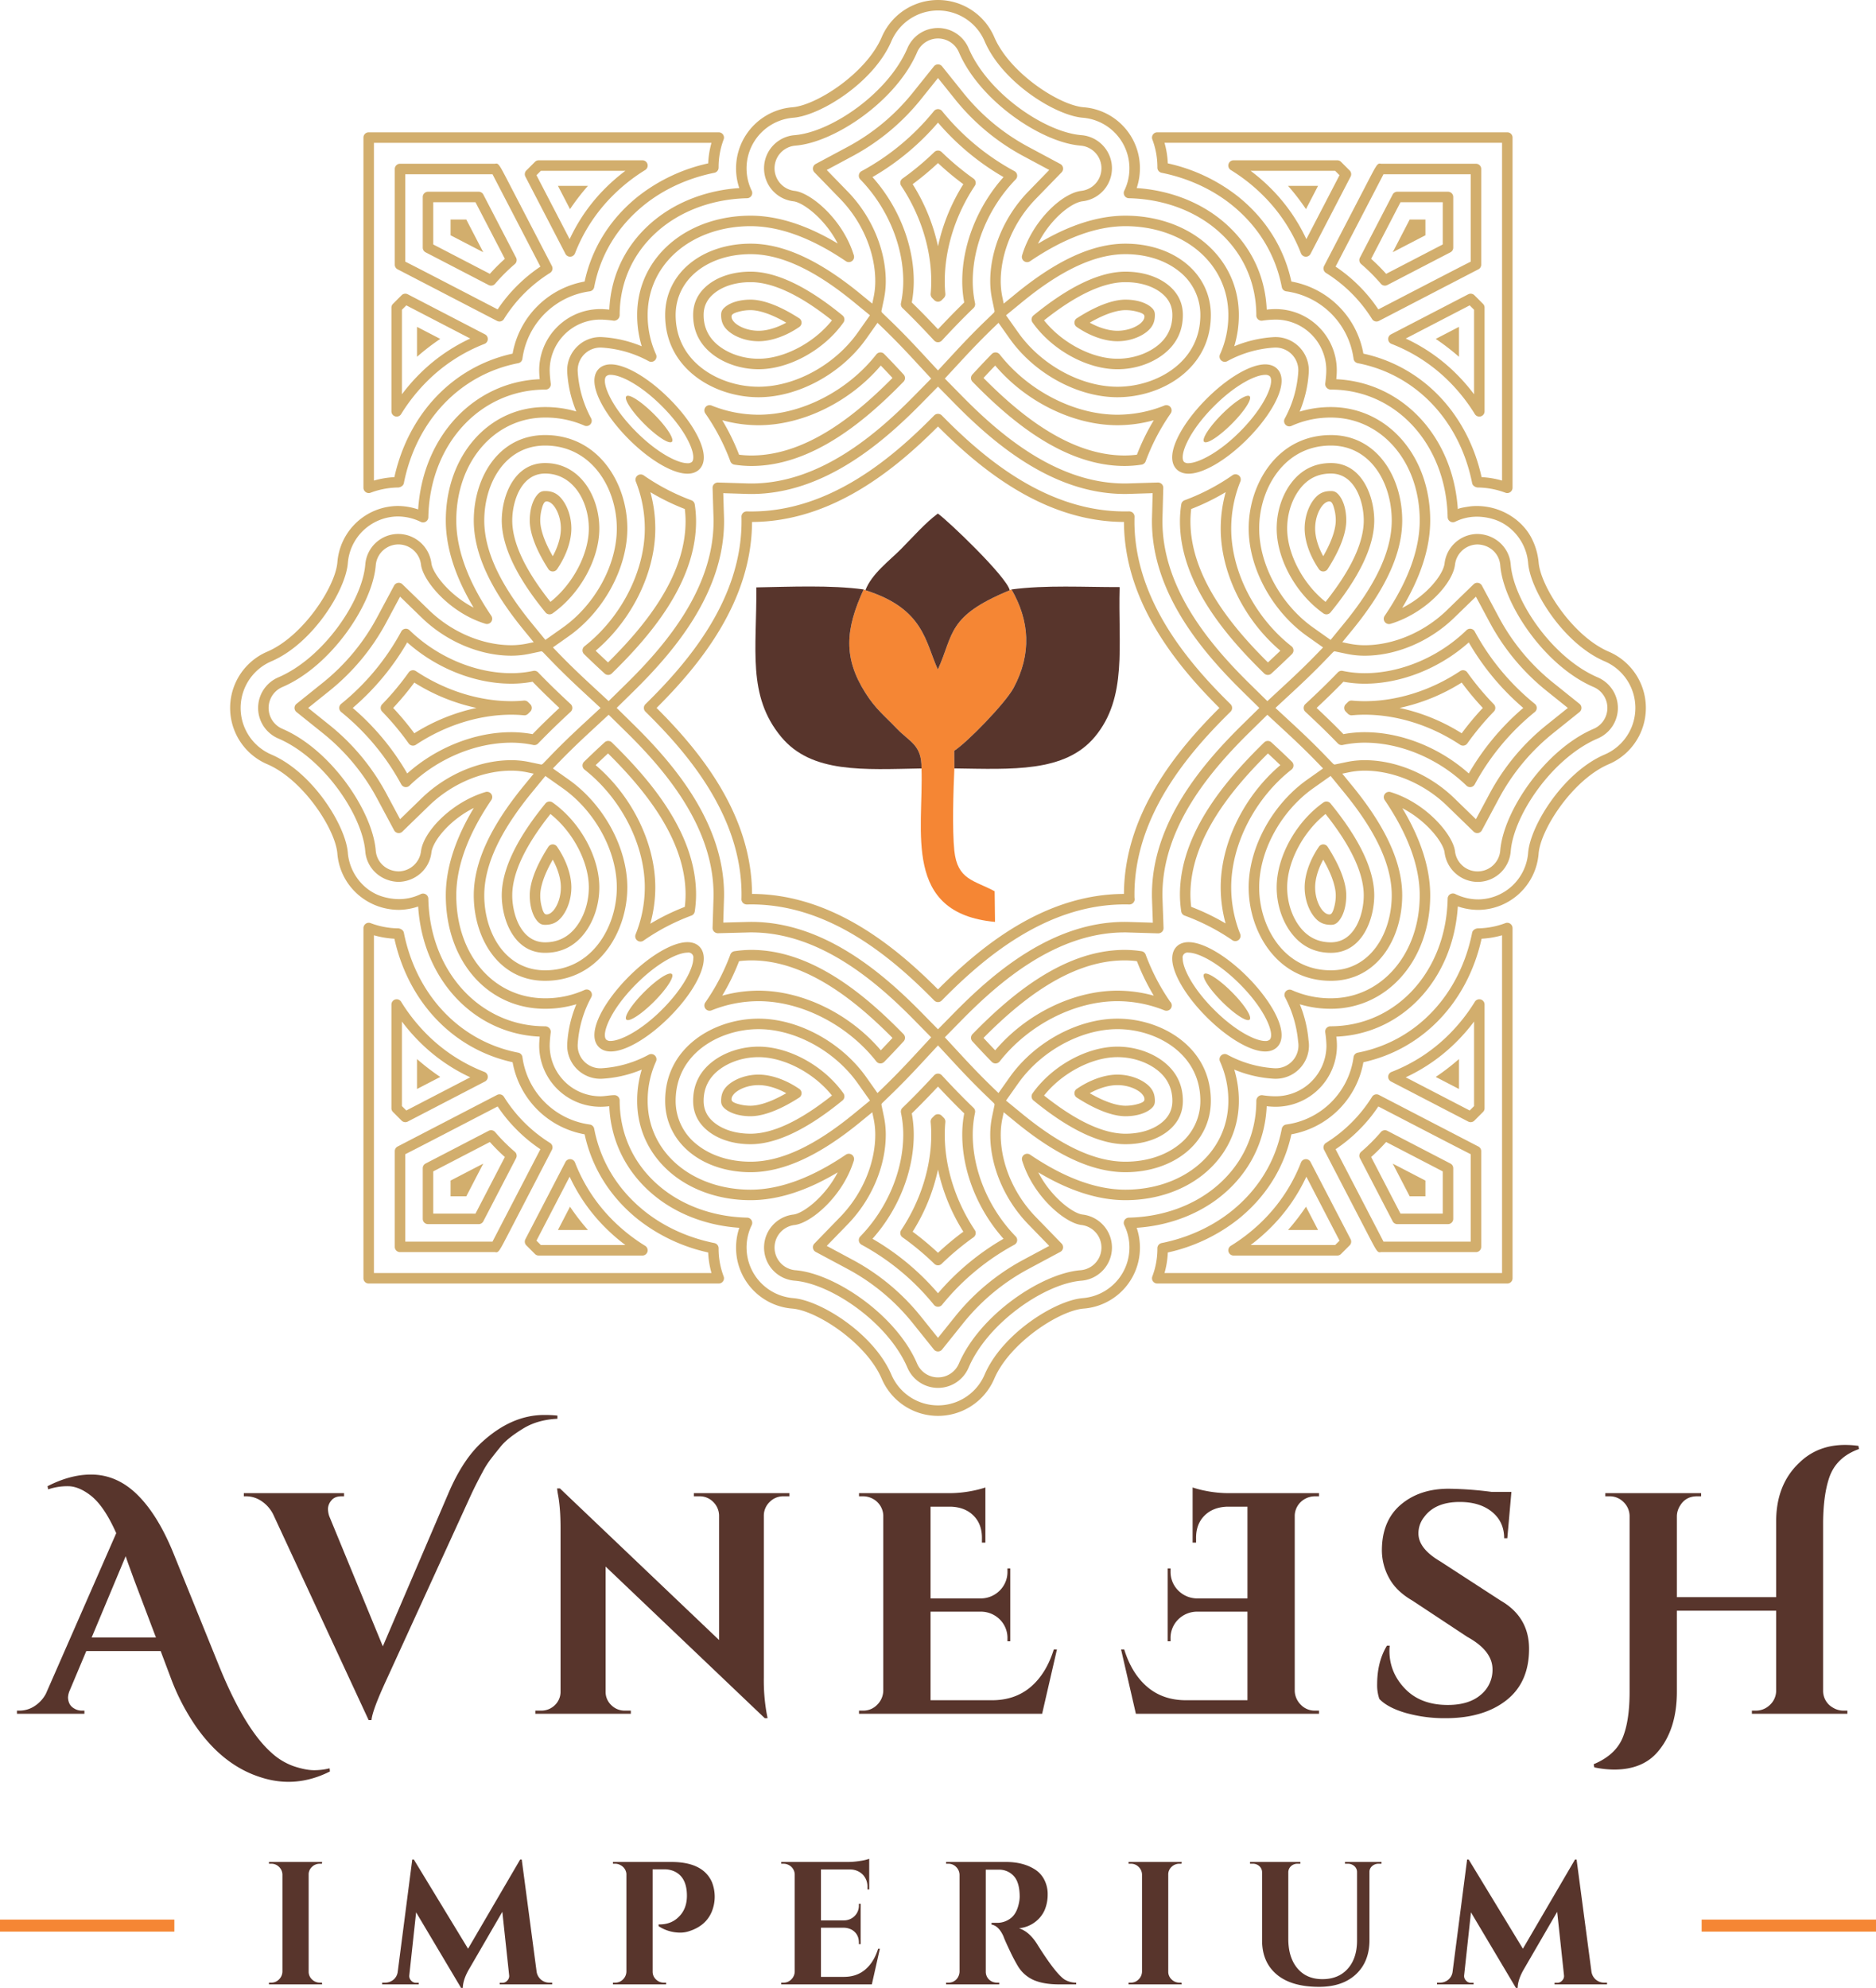
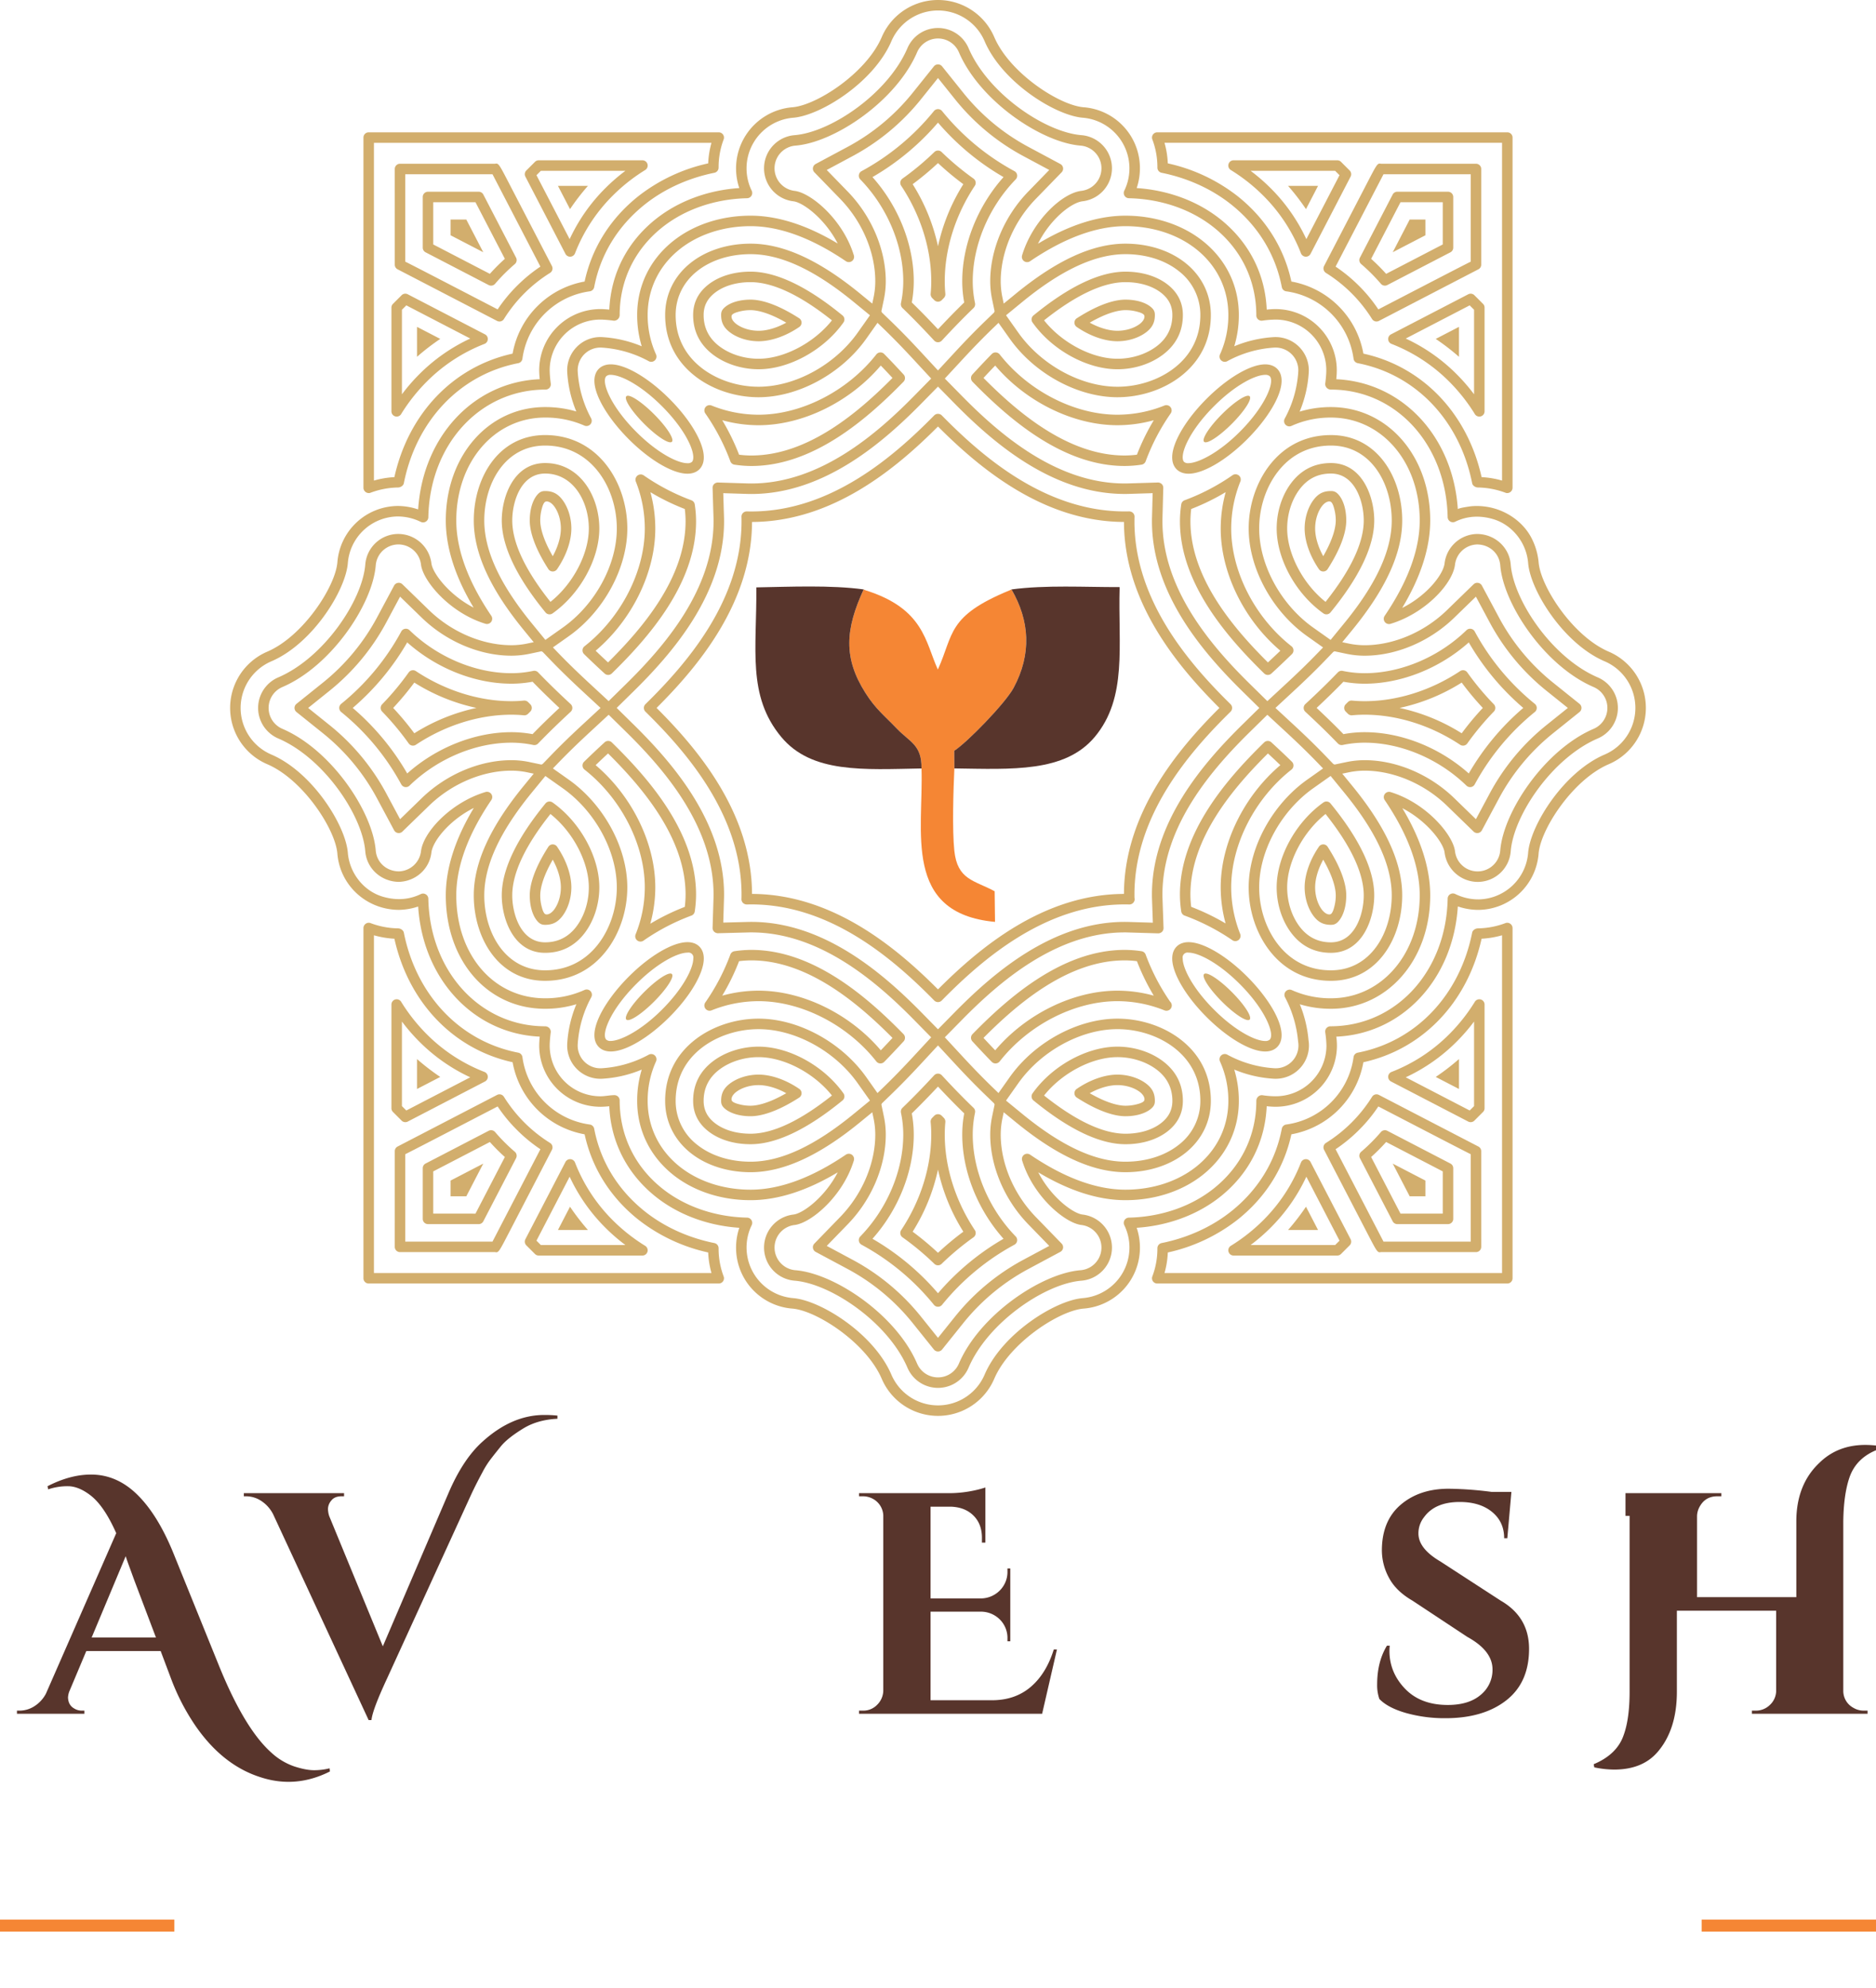
<svg xmlns="http://www.w3.org/2000/svg" id="Layer_1" data-name="Layer 1" width="1526.618" height="1617.517" viewBox="0 0 1526.618 1617.517">
  <defs>
    <style>.cls-1{fill:#d2ae6d;}.cls-1,.cls-4,.cls-5{fill-rule:evenodd;}.cls-2,.cls-5{fill:#58352c;}.cls-3,.cls-4{fill:#f58634;}</style>
  </defs>
  <path class="cls-1" d="M454.045,1000.802h24.38a186.361,186.361,0,0,1-14.569-18.915Zm594.138,0h24.385l-9.81-18.915A186.198,186.198,0,0,1,1048.183,1000.802ZM366.658,960.617V973.415H379.46c4.227-8.152,8.946-17.252,13.791-26.593C383.915,951.659,374.829,956.391,366.658,960.617Zm780.49,12.798h12.807V960.617c-8.175-4.226-17.258-8.958-26.594-13.795C1138.202,956.163,1142.921,965.264,1147.148,973.415ZM436.56,1009.497l27-52.036a143.943,143.943,0,0,0,29.066,41.486,150.919,150.919,0,0,0,16.305,14.128H440.14Zm23.587-64.01-32.609,62.852a4.27,4.27,0,0,0,.769,4.987l7.045,7.041a4.281,4.281,0,0,0,3.02,1.248h84.414a4.268,4.268,0,0,0,2.236-7.902,145.234,145.234,0,0,1-26.362-20.8,135.471,135.471,0,0,1-30.739-47.012,4.357,4.357,0,0,0-3.98-2.719A4.274,4.274,0,0,0,460.147,945.487Zm573.839,53.461a144.144,144.144,0,0,0,29.067-41.486l26.995,52.036-3.58,3.579h-68.787A151.788,151.788,0,0,0,1033.986,998.948Zm24.699-53.046a135.401,135.401,0,0,1-30.739,47.012,144.813,144.813,0,0,1-26.366,20.8,4.269,4.269,0,0,0,2.245,7.902h84.409a4.271,4.271,0,0,0,3.02-1.248l7.047-7.041a4.281,4.281,0,0,0,.773-4.987l-32.611-62.852a4.28,4.28,0,0,0-3.798-2.305A4.354,4.354,0,0,0,1058.686,945.902ZM352.561,987.507v-34.364l46.073-23.911c1.928,2.16,3.913,4.254,5.917,6.263,2.049,2.054,4.159,4.045,6.285,5.944-4.836,9.31-19.602,37.78-23.911,46.077Zm45.108-67.402s-51.225,26.589-51.356,26.658a4.271,4.271,0,0,0-2.296,3.78v41.232a4.273,4.273,0,0,0,4.272,4.272l41.237.009a4.262,4.262,0,0,0,3.748-2.227c.027-.054.086-.164,26.685-51.43a4.279,4.279,0,0,0-1.02-5.22c-2.824-2.404-5.625-5.009-8.348-7.719-2.638-2.638-5.234-5.447-7.712-8.339a4.261,4.261,0,0,0-3.243-1.495A4.342,4.342,0,0,0,397.668,920.105Zm718.108,21.333c2.132-1.899,4.226-3.89,6.28-5.944,2.009-2.009,3.995-4.103,5.926-6.263l46.074,23.911v34.364l-34.378.009C1135.37,979.218,1120.613,950.748,1115.777,941.439Zm7.952-20.317c-2.478,2.892-5.077,5.701-7.706,8.339-2.719,2.71-5.529,5.315-8.348,7.719a4.273,4.273,0,0,0-1.021,5.22c26.594,51.266,26.663,51.376,26.686,51.43a4.258,4.258,0,0,0,3.748,2.227l41.237-.009a4.273,4.273,0,0,0,4.272-4.272V950.543a4.266,4.266,0,0,0-2.301-3.78c-.128-.069-51.356-26.658-51.356-26.658a4.33,4.33,0,0,0-1.973-.479A4.269,4.269,0,0,0,1123.728,921.121Zm-381.053,81.088a156.534,156.534,0,0,0,20.631-50.555,156.539,156.539,0,0,0,20.632,50.555,232.009,232.009,0,0,0-20.632,17.18A233.227,233.227,0,0,0,742.675,1002.209Zm17.616-94.36-1.744,1.757a4.307,4.307,0,0,0-1.221,3.416c.333,3.362.492,6.787.488,10.184,0,26.362-8.699,53.962-24.481,77.724a4.279,4.279,0,0,0,1.079,5.843,221.1,221.1,0,0,1,25.92,21.58,4.251,4.251,0,0,0,5.939.004,223.222,223.222,0,0,1,25.924-21.584,4.279,4.279,0,0,0,1.075-5.852c-15.791-23.747-24.472-51.343-24.463-77.709-.005-3.316.155-6.741.478-10.189a4.243,4.243,0,0,0-1.211-3.402l-1.735-1.753a4.251,4.251,0,0,0-3.02-1.267h-.014A4.244,4.244,0,0,0,760.291,907.849ZM329.788,939.157c6.659-3.308,24.6-12.612,75.173-38.855a123.748,123.748,0,0,0,15.695,19.092,125.208,125.208,0,0,0,19.102,15.718c-7.088,13.681-33.099,63.823-38.983,75.167H329.784Zm74.704-48.233s-78.109,40.531-80.843,41.938a4.279,4.279,0,0,0-2.396,3.845l-.004,77.845a4.267,4.267,0,0,0,4.267,4.268H402.87c2.774.605,3.184-.178,10.849-14.953l35.425-68.286a4.276,4.276,0,0,0-1.553-5.602,117.729,117.729,0,0,1-37.497-37.497,4.245,4.245,0,0,0-3.639-2.036A4.345,4.345,0,0,0,404.492,890.924Zm682.354,44.188a125.03,125.03,0,0,0,19.111-15.718,123.34,123.34,0,0,0,15.685-19.092c50.578,26.243,68.524,35.548,75.172,38.855l.009,71.123h-70.982C1119.953,998.935,1093.937,948.794,1086.846,935.112Zm29.668-42.63a117.727,117.727,0,0,1-37.497,37.497,4.285,4.285,0,0,0-1.553,5.602l35.425,68.286c7.67,14.775,8.076,15.558,10.849,14.953h77.358a4.278,4.278,0,0,0,4.273-4.268l-.014-77.845a4.274,4.274,0,0,0-2.391-3.845c-2.742-1.407-80.848-41.938-80.848-41.938a4.326,4.326,0,0,0-1.959-.478A4.259,4.259,0,0,0,1116.514,892.482Zm-514.989,6.049c-1.521-.405-5.761-1.448-6.157-3.38-.538-2.582,1.835-5.202,3.671-6.613,4.568-3.499,11.4-5.602,18.254-5.602,6.873,0,14.834,2.359,22.54,6.586-15.193,8.777-24.571,10.197-29.04,10.193h-.05A35.573,35.573,0,0,1,601.525,898.53Zm-7.679-16.765c-4.928,3.776-7.022,7.962-7.022,14.005-.005,2.414.588,4.386,3.521,6.717,4.591,3.666,12.042,5.771,20.449,5.771,7.274.005,20.036-2.627,39.515-15.126a4.267,4.267,0,0,0,.114-7.114c-10.775-7.383-22.845-11.618-33.13-11.618C608.617,874.396,599.849,877.156,593.846,881.765Zm321.983,17.95c-4.473,0-13.855-1.416-29.054-10.193,7.71-4.232,15.681-6.586,22.555-6.586,6.858.004,13.672,2.103,18.249,5.602,1.836,1.411,4.209,4.031,3.672,6.622-.396,1.922-4.641,2.966-6.162,3.375a35.898,35.898,0,0,1-9.21,1.18Zm-39.63-13.696a4.256,4.256,0,0,0,.11,7.105c19.485,12.508,32.251,15.135,39.52,15.135,8.407.005,15.858-2.104,20.449-5.771,2.933-2.332,3.521-4.303,3.517-6.717,0-6.035-2.096-10.229-7.018-14.005-6.008-4.609-14.776-7.364-23.447-7.369C899.04,874.401,886.966,878.635,876.199,886.019ZM709.987,1007.966c21.124-23.688,33.594-54.978,33.594-84.76a95.04,95.04,0,0,0-1.595-17.243c6.777-6.591,13.654-13.641,21.319-21.825,7.571,8.094,14.452,15.144,21.329,21.821a94.203,94.203,0,0,0-1.594,17.238c-.009,29.791,12.47,61.081,33.59,84.778a205.319,205.319,0,0,0-53.32,44.334A206,206,0,0,0,709.987,1007.966ZM760.181,874.96c-9.482,10.243-17.68,18.656-25.802,26.472a4.316,4.316,0,0,0-1.211,3.953,86.97,86.97,0,0,1,1.872,17.822c0,29.35-13.067,60.33-34.961,82.875a4.278,4.278,0,0,0,1.043,6.744,195.444,195.444,0,0,1,58.854,48.866,4.282,4.282,0,0,0,6.663-.005,195.533,195.533,0,0,1,58.849-48.874,4.254,4.254,0,0,0,2.205-3.097,4.314,4.314,0,0,0-1.157-3.639c-21.904-22.544-34.965-53.52-34.956-82.879a86.535,86.535,0,0,1,1.863-17.813,4.264,4.264,0,0,0-1.212-3.953c-8.258-7.953-16.451-16.364-25.787-26.461a4.262,4.262,0,0,0-6.263-.01ZM339.344,886.096l18.915-9.806A184.99,184.99,0,0,1,339.344,861.72Zm829.009-9.806,18.915,9.806V861.72A185.614,185.614,0,0,1,1168.353,876.291ZM581.467,913.619c-5.985-4.777-8.881-10.607-8.877-17.858-.004-10.366,4.232-18.87,12.575-25.283,8.535-6.553,20.236-10.303,32.128-10.297,20.697-.005,45.181,12.944,59.711,31.216-25.93,20.632-48.192,31.099-66.228,31.093C599.038,922.491,588.631,919.336,581.467,913.619Zm-1.499-49.917c-10.571,8.116-15.922,18.901-15.922,32.059,0,9.874,4.063,18.126,12.088,24.521,8.667,6.933,20.969,10.749,34.651,10.749,20.787,0,45.96-11.979,74.803-35.594a4.268,4.268,0,0,0,.789-5.77c-15.841-22.385-44.248-38.026-69.084-38.026C603.561,851.641,589.957,856.041,579.968,863.702Zm269.647,27.701c14.524-18.273,39.018-31.227,59.715-31.227,11.877.005,23.591,3.753,32.114,10.303,8.362,6.409,12.593,14.921,12.593,25.292,0,7.241-2.906,13.076-8.881,17.84-7.16,5.726-17.576,8.886-29.313,8.886C897.793,922.496,875.53,912.039,849.615,891.403Zm-9.373-1.735a4.259,4.259,0,0,0,.773,5.766c28.848,23.62,54.021,35.598,74.826,35.598,13.674,0,25.975-3.816,34.638-10.74,8.025-6.404,12.097-14.647,12.097-24.521,0-13.167-5.366-23.953-15.931-32.069-9.989-7.67-23.593-12.061-37.315-12.061C884.483,851.641,856.082,867.277,840.242,889.668ZM327.069,900.01v-68.8a152.141,152.141,0,0,0,14.124,16.31,144.241,144.241,0,0,0,41.486,29.066l-52.034,27ZM318.53,817.355v84.423a4.249,4.249,0,0,0,1.248,3.015l7.041,7.041a4.275,4.275,0,0,0,4.987.775l62.857-32.614a4.274,4.274,0,0,0-.423-7.775,135.27,135.27,0,0,1-47.007-30.738,144.893,144.893,0,0,1-20.801-26.362,4.267,4.267,0,0,0-7.901,2.236Zm825.402,59.232a144.201,144.201,0,0,0,41.483-29.066,152.153,152.153,0,0,0,14.129-16.31v68.8l-3.576,3.576Zm56.244-61.468a144.804,144.804,0,0,1-20.796,26.362,135.341,135.341,0,0,1-47.012,30.738,4.277,4.277,0,0,0-.424,7.775l62.862,32.614a4.276,4.276,0,0,0,4.987-.775l7.04-7.041a4.256,4.256,0,0,0,1.254-3.015V817.355a4.274,4.274,0,0,0-7.912-2.236ZM979.851,792.574c-2.2,2.19,4.335,12.242,14.57,22.485,10.234,10.234,20.304,16.751,22.495,14.575,2.186-2.2-4.337-12.274-14.58-22.504-8.885-8.89-17.653-14.984-21.233-14.98A1.705,1.705,0,0,0,979.851,792.574Zm-455.58,14.57c-10.238,10.225-16.757,20.295-14.569,22.486,2.195,2.18,12.256-4.337,22.49-14.571,10.238-10.243,16.769-20.299,14.566-22.49a1.684,1.684,0,0,0-1.244-.424C541.938,792.146,533.161,798.236,524.271,807.144Zm77.158-25.059a81.971,81.971,0,0,1,10.007-.633c46.064-.005,87.146,35.157,114.851,63.085-2.966,3.193-6.153,6.582-9.528,10.092-25.101-29.622-63.613-48.537-99.467-48.537a110.763,110.763,0,0,0-29.582,4.072A180.619,180.619,0,0,0,601.429,782.085Zm-3.735-8.103a4.238,4.238,0,0,0-3.37,2.751A172.879,172.879,0,0,1,573.952,815.697a4.273,4.273,0,0,0,5.106,6.409,102.855,102.855,0,0,1,38.234-7.47c34.837,0,72.45,19.252,95.832,49.043a4.242,4.242,0,0,0,3.124,1.627,4.371,4.371,0,0,0,3.275-1.272c5.82-5.939,11.123-11.609,15.809-16.706a4.277,4.277,0,0,0-.092-5.87c-28.78-29.431-72.917-68.54-123.805-68.54A93.151,93.151,0,0,0,597.694,773.982Zm202.64,70.549c27.701-27.919,68.783-63.079,114.839-63.079a81.035,81.035,0,0,1,10.011.633,181.338,181.338,0,0,0,13.717,28.079,110.677,110.677,0,0,0-29.571-4.068c-35.85-.004-74.381,18.915-99.467,48.533C806.496,851.127,803.312,847.747,800.334,844.531Zm-8.953-3.074a4.268,4.268,0,0,0-.086,5.875c4.722,5.128,10.005,10.798,15.789,16.697a4.277,4.277,0,0,0,3.057,1.284,4.397,4.397,0,0,0,3.352-1.636c23.387-29.8,60.994-49.043,95.837-49.043a102.861,102.861,0,0,1,38.234,7.474,4.367,4.367,0,0,0,1.598.31,4.279,4.279,0,0,0,3.043-7.387,172.541,172.541,0,0,1-19.917-38.299,4.252,4.252,0,0,0-3.371-2.746,92.447,92.447,0,0,0-13.745-1.07C864.294,772.908,820.152,812.027,791.381,841.457Zm196.55-19.908c-17.512-17.508-25.491-33.854-25.491-41.623a4.026,4.026,0,0,1,4.778-4.773c7.764,0,24.112,7.975,41.618,25.483,21.279,21.278,28.663,41.068,24.408,45.326a5.165,5.165,0,0,1-3.672,1.084C1021.794,847.046,1005.448,839.062,987.931,821.549ZM967.217,766.622c-5.074,0-8.09,1.945-9.72,3.585-1.634,1.635-3.593,4.645-3.593,9.719-.005,11.951,10.985,30.67,27.996,47.663,17.007,17.007,35.708,27.992,47.672,27.992,5.056,0,8.076-1.946,9.715-3.585,10.818-10.84-4.094-37.074-24.413-57.391-16.993-16.989-35.697-27.983-47.645-27.983Zm-473.84,79.336c-4.267-4.254,3.129-24.044,24.398-45.313C535.293,783.128,551.63,775.153,559.41,775.153a4.018,4.018,0,0,1,4.768,4.768c0,7.774-7.975,24.126-25.492,41.628C521.069,839.167,504.413,847.01,496.88,847.01A4.884,4.884,0,0,1,493.378,845.958ZM559.41,766.622c-11.96,0-30.67,10.976-47.672,27.983-20.313,20.317-35.225,46.56-24.399,57.391,1.64,1.639,4.646,3.585,9.711,3.585,11.955,0,30.67-10.986,47.676-27.992,17.007-16.993,27.992-35.712,27.992-47.668,0-5.069-1.953-8.079-3.589-9.719-1.631-1.635-4.636-3.58-9.687-3.58Zm-255.113-5.593a75.087,75.087,0,0,0,16.647,2.792c11.501,51.839,47.974,89.933,96.197,100.495a72.554,72.554,0,0,0,58.603,58.663c5.907,27.322,20.928,51.243,43.582,69.324a141.392,141.392,0,0,0,56.967,26.818,72.568,72.568,0,0,0,2.683,16.728H304.296Zm-4.272-10.184a4.369,4.369,0,0,0-4.267,4.263v285.013a4.271,4.271,0,0,0,4.267,4.268H584.887a4.275,4.275,0,0,0,3.995-5.784,63.565,63.565,0,0,1-4.108-21.526l-.014-1.425a4.267,4.267,0,0,0-3.424-4.189c-21.257-4.286-40.859-13.218-56.682-25.839-21.852-17.438-36.066-40.672-41.122-67.192a4.268,4.268,0,0,0-3.602-3.429A64.055,64.055,0,0,1,425.128,860.158a4.271,4.271,0,0,0-3.415-3.62c-47.254-9.155-82.925-46.598-93.095-97.713-.392-1.968-2.67-3.398-4.677-3.434a66.268,66.268,0,0,1-22.4-4.272,4.009,4.009,0,0,0-1.448-.274ZM950.32,1019.121a141.309,141.309,0,0,0,56.958-26.818c22.659-18.081,37.684-42.002,43.591-69.324a72.571,72.571,0,0,0,58.603-58.663c48.223-10.562,84.691-48.656,96.192-100.495a75.114,75.114,0,0,0,16.651-2.792v274.82H947.632A72.104,72.104,0,0,0,950.32,1019.121ZM1225.075,751.119a66.33,66.33,0,0,1-22.407,4.272c-2.005.036-4.286,1.467-4.673,3.434-10.17,51.115-45.841,88.558-93.095,97.713a4.27,4.27,0,0,0-3.42,3.62,64.054,64.054,0,0,1-54.796,54.846,4.26,4.26,0,0,0-3.602,3.429c-5.061,26.521-19.275,49.755-41.128,67.192-15.818,12.621-35.421,21.553-56.681,25.839a4.269,4.269,0,0,0-3.421,4.189l-.013,1.425a63.567,63.567,0,0,1-4.108,21.526,4.265,4.265,0,0,0,3.989,5.784h284.867a4.268,4.268,0,0,0,4.268-4.268V755.108a4.369,4.369,0,0,0-4.268-4.263h-.063A3.939,3.939,0,0,0,1225.075,751.119Zm-149.26-10.813c-3.506-4.573-5.602-11.4-5.602-18.255,0-6.868,2.359-14.838,6.58-22.55,8.773,15.204,10.189,24.585,10.203,29.054a36.073,36.073,0,0,1-1.185,9.259c-.414,1.526-1.458,5.766-3.379,6.162a3.864,3.864,0,0,1-.757.074C1079.345,744.051,1077.091,741.959,1075.815,740.306Zm-2.519-51.38c-7.387,10.767-11.627,22.836-11.627,33.125,0,8.677,2.759,17.445,7.378,23.452,3.766,4.919,7.961,7.018,13.995,7.018,2.414.005,4.382-.588,6.719-3.521,3.671-4.586,5.771-12.038,5.771-20.445,0-7.278-2.623-20.036-15.135-39.519a4.244,4.244,0,0,0-3.52-1.964h-.086A4.237,4.237,0,0,0,1073.296,688.927ZM444.185,743.977c-1.922-.397-2.966-4.636-3.371-6.162a35.645,35.645,0,0,1-1.184-9.259c0-4.468,1.411-13.85,10.188-29.049,4.236,7.706,6.591,15.676,6.591,22.544,0,6.855-2.099,13.686-5.602,18.255-1.276,1.653-3.539,3.744-5.867,3.744A3.879,3.879,0,0,1,444.185,743.977Zm5.556-56.908a4.298,4.298,0,0,0-3.53,1.968C433.713,708.52,431.09,721.278,431.09,728.555c0,8.403,2.104,15.859,5.762,20.445,2.337,2.933,4.304,3.526,6.722,3.521,6.04,0,10.229-2.099,14-7.018,4.614-6.007,7.375-14.775,7.375-23.452,0-10.289-4.241-22.357-11.623-33.121a4.25,4.25,0,0,0-3.512-1.861Zm-32.892,41.486c.004-18.031,10.466-40.299,31.088-66.214,18.292,14.529,31.241,39.01,31.23,59.71,0,11.888-3.748,23.583-10.297,32.114-6.417,8.362-14.943,12.593-25.314,12.593C423.967,766.759,416.852,743.914,416.848,728.555Zm27.049-74.803c-23.605,28.843-35.58,54.012-35.584,74.803,0,18.792,9.391,46.747,35.243,46.743,13.171.004,23.965-5.362,32.09-15.937,7.666-9.987,12.066-23.583,12.066-37.311,0-24.84-15.645-53.247-38.04-69.078a4.267,4.267,0,0,0-5.776.778ZM1057.743,754.166c-6.55-8.522-10.303-20.232-10.303-32.114,0-20.686,12.957-45.176,31.239-59.714,20.623,25.915,31.085,48.191,31.085,66.232-.009,15.344-7.133,38.194-26.731,38.194C1072.658,766.764,1064.156,762.528,1057.743,754.166ZM1076.94,652.965c-22.394,15.84-38.039,44.25-38.039,69.086,0,13.728,4.4,27.327,12.07,37.311,8.116,10.575,18.901,15.941,32.063,15.941,25.866,0,35.257-27.955,35.275-46.733,0-20.796-11.984-45.974-35.598-74.827a4.274,4.274,0,0,0-3.311-1.571A4.205,4.205,0,0,0,1076.94,652.965ZM969.353,737.887a82.887,82.887,0,0,1-.641-9.982c0-46.079,35.169-87.147,63.093-114.843,3.192,2.96,6.582,6.144,10.097,9.523-29.627,25.105-48.547,63.614-48.547,99.466a111.441,111.441,0,0,0,4,29.345A184.898,184.898,0,0,0,969.353,737.887Zm59.373-133.779c-29.427,28.771-68.549,72.891-68.549,123.797a93.007,93.007,0,0,0,1.07,13.74,4.271,4.271,0,0,0,2.764,3.361,174.863,174.863,0,0,1,38.818,20.003,4.152,4.152,0,0,0,2.423.762,4.21,4.21,0,0,0,2.66-.926,4.263,4.263,0,0,0,1.299-4.923,103.148,103.148,0,0,1-7.315-37.871c0-34.829,19.257-72.439,49.057-95.832a4.277,4.277,0,0,0,.35-6.408c-5.939-5.816-11.622-11.113-16.705-15.786a4.256,4.256,0,0,0-5.872.082ZM533.257,722.051c.005-35.84-18.915-74.362-48.551-99.461,3.508-3.375,6.896-6.564,10.097-9.533,27.924,27.701,63.09,68.783,63.09,114.851a82.095,82.095,0,0,1-.638,10.007,180.301,180.301,0,0,0-28.069,13.717A111.115,111.115,0,0,0,533.257,722.051Zm-41.241-118.035c-5.123,4.71-10.784,10.007-16.706,15.8a4.297,4.297,0,0,0-1.28,3.279,4.251,4.251,0,0,0,1.636,3.124c29.8,23.397,49.047,61.013,49.047,95.832a102.635,102.635,0,0,1-7.474,38.226,4.272,4.272,0,0,0,3.967,5.871,4.176,4.176,0,0,0,2.441-.764,173.282,173.282,0,0,1,38.964-20.373,4.249,4.249,0,0,0,2.751-3.362,93.34,93.34,0,0,0,1.07-13.741c0-50.901-39.119-95.03-68.546-123.81a4.257,4.257,0,0,0-5.872-.083ZM319.95,576.038a232.394,232.394,0,0,0,17.194-20.636,156.756,156.756,0,0,0,50.578,20.632,156.692,156.692,0,0,0-50.578,20.632A233.022,233.022,0,0,0,319.95,576.038Zm12.634-28.894a224.398,224.398,0,0,1-21.587,25.92,4.256,4.256,0,0,0-.005,5.948,222.612,222.612,0,0,1,21.593,25.915,4.281,4.281,0,0,0,5.835,1.085c23.755-15.787,51.357-24.477,77.728-24.477,3.37,0,6.8.164,10.175.488a4.281,4.281,0,0,0,3.411-1.225l1.749-1.731a4.288,4.288,0,0,0,1.265-3.02,4.224,4.224,0,0,0-1.261-3.029l-1.776-1.762a4.311,4.311,0,0,0-3.393-1.202c-3.411.328-6.836.487-10.161.483-26.362,0-53.967-8.699-77.736-24.476a4.231,4.231,0,0,0-2.346-.706A4.281,4.281,0,0,0,332.584,547.144Zm806.338,28.894a156.607,156.607,0,0,0,50.555-20.631,234.636,234.636,0,0,0,17.18,20.631,232.209,232.209,0,0,0-17.18,20.632A156.734,156.734,0,0,0,1138.923,576.038Zm49.275-29.977c-23.762,15.79-51.366,24.489-77.718,24.485-3.357,0-6.787-.16-10.198-.488a4.127,4.127,0,0,0-3.438,1.243l-1.69,1.681a4.244,4.244,0,0,0,0,6.094l1.721,1.704a4.291,4.291,0,0,0,3.416,1.238c3.393-.323,6.805-.483,10.175-.483,26.367,0,53.971,8.69,77.732,24.472a4.276,4.276,0,0,0,5.838-1.08,223.339,223.339,0,0,1,21.589-25.92,4.281,4.281,0,0,0,.005-5.952,222.832,222.832,0,0,1-21.598-25.911,4.264,4.264,0,0,0-5.834-1.083Zm7.041-23.347a205.699,205.699,0,0,0,44.342,53.324,205.513,205.513,0,0,0-44.342,53.32c-23.693-21.119-54.987-33.589-84.774-33.594a94.688,94.688,0,0,0-17.225,1.595c-6.613-6.805-13.659-13.692-21.829-21.33,8.175-7.638,15.22-14.524,21.825-21.31a95.632,95.632,0,0,0,17.244,1.599C1140.256,556.317,1171.555,543.833,1195.239,522.714Zm-1.89-9.91c-22.536,21.894-53.525,34.973-82.87,34.969a86.912,86.912,0,0,1-17.822-1.872,4.24,4.24,0,0,0-3.953,1.207c-7.843,8.144-16.247,16.342-26.462,25.787a4.309,4.309,0,0,0-1.371,3.133,4.229,4.229,0,0,0,1.371,3.139c10.207,9.441,18.61,17.645,26.475,25.787a4.232,4.232,0,0,0,3.944,1.221,86.902,86.902,0,0,1,17.804-1.872c29.354.004,60.329,13.071,82.884,34.961a4.326,4.326,0,0,0,2.978,1.207c.214-.005.438-.027.656-.05a4.295,4.295,0,0,0,3.106-2.2,195.666,195.666,0,0,1,48.865-58.854,4.261,4.261,0,0,0,.009-6.654,195.6,195.6,0,0,1-48.874-58.863,4.235,4.235,0,0,0-3.106-2.204,3.877,3.877,0,0,0-.656-.05A4.26,4.26,0,0,0,1193.349,512.803ZM287.035,576.043a205.998,205.998,0,0,0,44.343-53.338c23.697,21.128,54.986,33.603,84.778,33.603a94.776,94.776,0,0,0,17.216-1.598c8.125,8.353,15.881,15.762,21.838,21.333-8.143,7.602-15.184,14.474-21.838,21.319a95.636,95.636,0,0,0-17.225-1.599c-29.792,0-61.086,12.479-84.769,33.6A205.303,205.303,0,0,0,287.035,576.043Zm42.598-64.396a4.279,4.279,0,0,0-3.11,2.195,195.417,195.417,0,0,1-48.866,58.868,4.274,4.274,0,0,0,0,6.658,195.451,195.451,0,0,1,48.866,58.85,4.307,4.307,0,0,0,3.11,2.204c.22.023.443.045.661.05a4.261,4.261,0,0,0,2.966-1.212c22.549-21.888,53.529-34.955,82.888-34.955a86.458,86.458,0,0,1,17.794,1.872,4.22,4.22,0,0,0,3.953-1.203c7.916-8.202,16.323-16.409,26.48-25.801a4.25,4.25,0,0,0,.005-6.258c-6.481-6.007-16.279-15.216-26.481-25.814a4.239,4.239,0,0,0-3.962-1.207,86.156,86.156,0,0,1-17.78,1.876c-29.355-.009-60.343-13.07-82.897-34.973a4.274,4.274,0,0,0-2.966-1.203A3.954,3.954,0,0,0,329.633,511.647ZM439.63,423.516a36.091,36.091,0,0,1,1.175-9.263c.414-1.517,1.458-5.762,3.38-6.159,2.586-.533,5.209,1.836,6.622,3.671,3.502,4.578,5.602,11.4,5.602,18.255,0,6.868-2.355,14.834-6.58,22.549C441.046,437.372,439.63,427.985,439.63,423.516Zm-2.778-20.45c-3.658,4.587-5.762,12.043-5.762,20.45,0,7.274,2.624,20.036,15.126,39.52a4.27,4.27,0,0,0,7.11.114c7.382-10.776,11.623-22.845,11.623-33.13,0-8.677-2.76-17.445-7.375-23.452-3.771-4.923-7.96-7.018-14-7.018h-.023C441.142,399.55,439.184,400.143,436.852,403.066ZM1070.213,430.02c0-6.856,2.095-13.683,5.602-18.255,1.413-1.835,4.026-4.204,6.618-3.671,1.921.396,2.969,4.641,3.37,6.159a35.718,35.718,0,0,1,1.194,9.263c0,4.468-1.43,13.855-10.203,29.049C1072.572,444.854,1070.213,436.889,1070.213,430.02Zm12.829-30.47c-6.038,0-10.229,2.095-13.995,7.018-4.619,6.007-7.378,14.775-7.378,23.452,0,10.284,4.24,22.353,11.627,33.124a4.255,4.255,0,0,0,7.105-.108c12.508-19.484,15.131-32.247,15.131-39.52,0-8.403-2.1-15.863-5.771-20.45-2.328-2.914-4.29-3.515-6.69-3.515ZM484.715,529.481c29.618-25.087,48.547-63.618,48.542-99.461a112.897,112.897,0,0,0-3.971-29.523,180.988,180.988,0,0,0,27.969,13.663,79.735,79.735,0,0,1,.638,10.011c0,46.092-35.166,87.156-63.09,114.839C491.61,536.049,488.217,532.87,484.715,529.481Zm34.032-142.52a4.279,4.279,0,0,0-1.312,4.937,104.1,104.1,0,0,1,7.278,38.122c0,34.828-19.247,72.444-49.047,95.832a4.246,4.246,0,0,0-.356,6.399c5.931,5.825,11.619,11.122,16.706,15.8a4.262,4.262,0,0,0,5.872-.086c29.427-28.748,68.546-72.872,68.546-123.792a92.064,92.064,0,0,0-1.07-13.75,4.251,4.251,0,0,0-2.751-3.366,173.525,173.525,0,0,1-38.773-20.245,4.306,4.306,0,0,0-5.092.15Zm449.982,37.211a82.828,82.828,0,0,1,.629-10.015,180.68,180.68,0,0,0,28.065-13.719,111.001,111.001,0,0,0-4.054,29.582c-.014,35.839,18.901,74.353,48.533,99.466-3.507,3.37-6.895,6.562-10.097,9.528C1003.886,511.314,968.729,470.233,968.729,424.172Zm34.232-37.488a172.705,172.705,0,0,1-38.951,20.355,4.271,4.271,0,0,0-2.755,3.384,92.457,92.457,0,0,0-1.07,13.75c0,50.883,39.118,95.021,68.545,123.797a4.277,4.277,0,0,0,5.879.09c5.088-4.686,10.749-9.993,16.692-15.804a4.191,4.191,0,0,0,1.272-3.279,4.261,4.261,0,0,0-1.622-3.133c-29.81-23.387-49.057-61.008-49.043-95.819a102.587,102.587,0,0,1,7.46-38.239,4.265,4.265,0,0,0-3.957-5.876A4.245,4.245,0,0,0,1002.961,386.684ZM416.852,423.503c0-15.345,7.119-38.185,26.735-38.185,23.11.004,35.59,23.027,35.58,44.706.01,20.697-12.943,45.181-31.23,59.706C427.306,463.824,416.852,441.552,416.852,423.503Zm-8.535,0c0,20.813,11.975,45.977,35.585,74.816a4.27,4.27,0,0,0,5.771.784c22.395-15.84,38.04-44.237,38.04-69.079,0-25.814-15.459-53.247-44.125-53.247C417.704,376.783,408.317,404.72,408.317,423.503Zm639.132,6.517c-.005-11.879,3.748-23.58,10.294-32.119,6.512-8.467,14.787-12.58,25.323-12.584,19.585,0,26.699,22.84,26.699,38.185,0,18.049-10.461,40.315-31.085,66.227C1060.397,475.206,1047.44,450.721,1047.449,430.02Zm3.521-37.306c-7.67,9.988-12.07,23.593-12.056,37.306-.014,24.84,15.631,53.242,38.025,69.079a4.263,4.263,0,0,0,5.771-.78c23.615-28.848,35.598-54.016,35.598-74.816,0-18.783-9.387-46.726-35.243-46.726C1069.895,376.778,1059.086,382.138,1050.97,392.714ZM611.977,727.362c-.236-65.481-43.517-117.269-77.677-151.334,34.16-34.045,77.441-85.816,77.677-151.314,65.495-.227,117.28-43.527,151.329-77.686,34.059,34.159,85.853,77.44,151.334,77.677.236,65.471,43.51,117.27,77.673,151.338-34.164,34.045-77.45,85.83-77.682,151.329-65.495.227-117.275,43.519-151.325,77.682C729.243,770.89,677.467,727.599,611.977,727.362ZM760.259,337.964c-32.978,33.576-84.29,78.215-148.814,78.21-1.222,0-2.447-.013-3.676-.049a4.433,4.433,0,0,0-3.139,1.247,4.29,4.29,0,0,0-1.244,3.152c.032,1.221.05,2.441.05,3.645,0,64.537-44.634,115.844-78.197,148.814a4.272,4.272,0,0,0-.004,6.094c33.567,32.998,78.201,84.318,78.201,148.833,0,1.202-.018,2.423-.059,3.648a4.289,4.289,0,0,0,1.243,3.152,4.6,4.6,0,0,0,3.139,1.248c1.234-.023,2.463-.05,3.679-.05,64.511,0,115.826,44.63,148.819,78.201a4.269,4.269,0,0,0,6.095,0c32.978-33.571,84.295-78.201,148.819-78.201,1.202,0,2.413.004,3.643.054a4.336,4.336,0,0,0,4.532-4.272,4.55,4.55,0,0,0-.141-1.111c-.023-.897-.041-1.786-.041-2.672,0-64.529,44.634-115.835,78.21-148.815a4.289,4.289,0,0,0,0-6.094c-33.562-33.002-78.192-84.322-78.207-148.824.014-1.216.037-2.454.059-3.675a4.265,4.265,0,0,0-1.243-3.134,4.575,4.575,0,0,0-3.128-1.257c-66.433,1.631-118.891-43.937-152.5-78.146a4.402,4.402,0,0,0-6.099.004Zm234.162-.975c-10.234,10.234-16.769,20.313-14.57,22.495,2.195,2.186,12.26-4.335,22.485-14.56,10.243-10.239,16.765-20.309,14.58-22.49a1.687,1.687,0,0,0-1.244-.424C1012.093,322.01,1003.316,328.099,994.421,336.989Zm-484.719-14.56c-2.187,2.195,4.335,12.261,14.569,22.499,10.225,10.23,20.299,16.751,22.486,14.547,2.204-2.177-4.328-12.252-14.566-22.477-8.899-8.899-17.672-14.993-21.247-14.993A1.687,1.687,0,0,0,509.702,322.428ZM963.533,375.821c-1.6-1.593-1.922-6.69,2.391-15.771,4.409-9.268,12.22-19.762,22.007-29.545,17.512-17.517,33.854-25.488,41.629-25.488a5.111,5.111,0,0,1,3.685,1.084c4.267,4.263-3.129,24.034-24.408,45.308-17.616,17.622-34.268,25.465-41.801,25.47A4.875,4.875,0,0,1,963.533,375.821ZM981.891,324.47c-10.448,10.452-18.856,21.779-23.679,31.913-6.973,14.679-4.245,21.957-.715,25.477,1.631,1.636,4.647,3.58,9.701,3.584,11.956,0,30.671-10.986,47.677-27.996,20.322-20.308,35.234-46.551,24.413-57.391-1.639-1.627-4.66-3.576-9.728-3.576C1017.608,296.472,998.893,307.463,981.891,324.47ZM517.776,351.409c-21.278-21.274-28.665-41.045-24.402-45.308a5.103,5.103,0,0,1,3.684-1.084c7.773,0,24.121,7.976,41.618,25.488,9.789,9.783,17.609,20.272,22.012,29.54,4.323,9.087,3.989,14.184,2.4,15.777a5.19,5.19,0,0,1-3.68,1.088C551.635,376.909,535.293,368.926,517.776,351.409Zm-30.447-51.351c-10.816,10.84,4.086,37.083,24.408,57.396,17.011,17.006,35.721,27.987,47.672,27.987,5.069.004,8.085-1.944,9.719-3.58,3.526-3.521,6.245-10.794-.724-25.477-4.814-10.135-13.222-21.461-23.683-31.913-16.993-17.007-35.708-27.998-47.663-27.989h-.032C491.98,296.481,488.969,298.43,487.329,300.057Zm313.005,7.474c2.957-3.189,6.144-6.582,9.528-10.093,25.091,29.627,63.617,48.551,99.467,48.551a110.953,110.953,0,0,0,29.571-4.062,180.752,180.752,0,0,0-13.713,28.051,81.053,81.053,0,0,1-10.015.643h-.005C869.108,370.624,828.031,335.464,800.334,307.531Zm6.75-19.49c-5.816,5.94-11.108,11.605-15.795,16.702a4.269,4.269,0,0,0,.092,5.876c28.771,29.427,72.913,68.54,123.792,68.545a93.182,93.182,0,0,0,13.75-1.075,4.281,4.281,0,0,0,3.38-2.752,172.77,172.77,0,0,1,20.354-38.949,4.273,4.273,0,0,0-5.101-6.413A102.781,102.781,0,0,1,909.33,337.45c-34.829.004-72.45-19.261-95.828-49.062a4.285,4.285,0,0,0-3.129-1.62c-.096-.009-.186-.014-.281-.014A4.227,4.227,0,0,0,807.084,288.041ZM716.76,297.438c3.375,3.517,6.562,6.91,9.523,10.093-27.686,27.933-68.742,63.099-114.837,63.102a80.2,80.2,0,0,1-10.007-.641,181.542,181.542,0,0,0-13.723-28.065,111.557,111.557,0,0,0,29.577,4.071C653.142,345.998,691.659,327.07,716.76,297.438Zm-.511-10.676a4.278,4.278,0,0,0-3.124,1.625c-23.391,29.801-61.003,49.062-95.832,49.066a102.843,102.843,0,0,1-38.234-7.478,4.272,4.272,0,0,0-5.097,6.413,172.857,172.857,0,0,1,20.368,38.955,4.24,4.24,0,0,0,3.366,2.755,92.801,92.801,0,0,0,13.751,1.075c50.924-.005,95.039-39.128,123.787-68.56a4.263,4.263,0,0,0,.091-5.87c-4.668-5.088-9.975-10.762-15.8-16.702a4.164,4.164,0,0,0-3.002-1.289A2.736,2.736,0,0,0,716.248,286.762Zm-376.904,3.575A185.758,185.758,0,0,1,358.26,275.762l-18.915-9.806Zm829.009-14.575a186.387,186.387,0,0,1,18.915,14.575v-24.38Zm-569.315-12.233c-1.836-1.412-4.209-4.027-3.671-6.618.4-1.917,4.636-2.966,6.157-3.38a36.151,36.151,0,0,1,9.268-1.175c4.468,0,13.847,1.416,29.045,10.189-7.712,4.236-15.672,6.595-22.545,6.595C610.438,269.132,603.611,267.032,599.038,263.529Zm-8.694-13.946c-2.938,2.337-3.526,4.304-3.521,6.717,0,6.04,2.094,10.225,7.022,14.002,6.003,4.618,14.775,7.369,23.447,7.373,10.284-.004,22.354-4.236,33.13-11.624a4.263,4.263,0,0,0-.114-7.109c-19.488-12.501-32.241-15.13-39.515-15.13C602.386,243.813,594.935,245.912,590.344,249.584Zm296.434,12.962c15.194-8.773,24.576-10.193,29.05-10.189a35.556,35.556,0,0,1,9.26,1.184c1.521.406,5.766,1.445,6.162,3.376.523,2.586-1.831,5.2-3.672,6.613-4.573,3.503-11.391,5.611-18.249,5.611C902.456,269.14,894.495,266.773,886.779,262.546Zm-10.47-3.607a4.264,4.264,0,0,0-.11,7.114c10.767,7.388,22.841,11.62,33.131,11.62,8.671.004,17.438-2.756,23.447-7.369,4.923-3.777,7.018-7.962,7.018-13.996.004-2.418-.593-4.386-3.517-6.723-4.591-3.672-12.041-5.771-20.449-5.771C908.555,243.813,895.793,246.441,876.308,258.939Zm-549.239-6.891,3.576-3.575,52.034,26.994a144.339,144.339,0,0,0-41.486,29.067,152.159,152.159,0,0,0-14.124,16.31Zm-.25-11.828-7.041,7.036a4.267,4.267,0,0,0-1.248,3.025v84.418a4.269,4.269,0,0,0,7.901,2.241,144.792,144.792,0,0,1,20.801-26.367,135.267,135.267,0,0,1,47.007-30.738,4.274,4.274,0,0,0,.423-7.775L331.806,239.45a4.278,4.278,0,0,0-4.987.769Zm858.596,64.314a144.299,144.299,0,0,0-41.483-29.067l52.035-26.994,3.576,3.575v68.796A152.172,152.172,0,0,0,1185.415,304.533Zm9.392-65.083L1131.945,272.06a4.277,4.277,0,0,0,.424,7.775,135.338,135.338,0,0,1,47.012,30.738,144.703,144.703,0,0,1,20.796,26.367,4.276,4.276,0,0,0,7.912-2.241V250.281a4.274,4.274,0,0,0-1.254-3.025l-7.04-7.036a4.279,4.279,0,0,0-4.987-.769ZM849.615,260.669c25.915-20.631,48.178-31.088,66.214-31.085,11.741,0,22.166,3.148,29.326,8.868,5.975,4.769,8.872,10.612,8.877,17.849,0,10.371-4.227,18.87-12.589,25.297-8.54,6.549-20.241,10.31-32.114,10.31C888.633,291.904,864.139,278.951,849.615,260.669Zm66.209-39.623c-20.787,0-45.951,11.978-74.808,35.598a4.255,4.255,0,0,0-.773,5.762c15.84,22.398,44.247,38.048,69.088,38.048,13.717,0,27.317-4.409,37.315-12.093,10.571-8.112,15.931-18.901,15.926-32.054,0-9.874-4.072-18.123-12.087-24.522-8.668-6.917-20.965-10.739-34.638-10.739Zm-330.64,60.556c-8.362-6.418-12.598-14.934-12.598-25.295,0-7.247,2.896-13.076,8.881-17.85,7.16-5.72,17.571-8.872,29.308-8.876,18.036.004,40.313,10.461,66.223,31.088-14.524,18.282-39.009,31.235-59.706,31.235h-.018C605.401,291.904,593.71,288.147,585.184,281.602Zm-9.05-49.822c-8.025,6.407-12.088,14.652-12.088,24.526,0,13.153,5.36,23.948,15.931,32.072,9.993,7.67,23.598,12.066,37.315,12.066,24.836.009,53.243-15.641,69.075-38.039a4.245,4.245,0,0,0-.78-5.762c-28.838-23.629-54.016-35.598-74.812-35.603C597.103,221.04,584.801,224.852,576.134,231.78Zm-209.476-53.142V191.44c8.171,4.222,17.257,8.959,26.593,13.791-4.845-9.34-9.564-18.436-13.791-26.593Zm780.49,0c-4.227,8.157-8.946,17.252-13.787,26.593,9.337-4.832,18.419-9.569,26.594-13.791V178.638ZM352.561,198.91V164.546l34.364-.005c4.309,8.294,19.075,36.764,23.911,46.07-2.126,1.908-4.236,3.894-6.285,5.943-2.004,2.009-3.989,4.104-5.917,6.272Zm-4.272-42.899a4.269,4.269,0,0,0-4.272,4.267v41.228a4.282,4.282,0,0,0,2.296,3.789l51.356,26.652a4.332,4.332,0,0,0,1.968.474,4.25,4.25,0,0,0,3.243-1.484c2.478-2.897,5.074-5.707,7.712-8.344,2.723-2.71,5.524-5.31,8.348-7.719a4.273,4.273,0,0,0,1.02-5.216c-26.598-51.27-26.657-51.38-26.685-51.434a4.266,4.266,0,0,0-3.748-2.222Zm773.768,60.542q-3.081-3.074-6.28-5.943c4.836-9.306,19.593-37.776,23.901-46.07l34.378.005V198.91l-46.074,23.916C1126.051,220.658,1124.065,218.562,1122.056,216.554Zm11.283-58.33c-.023.054-.092.164-26.686,51.434a4.267,4.267,0,0,0,1.021,5.216c2.818,2.409,5.629,5.009,8.348,7.719,2.629,2.638,5.229,5.447,7.706,8.344a4.258,4.258,0,0,0,3.238,1.484,4.32,4.32,0,0,0,1.973-.474s51.229-26.584,51.356-26.652a4.277,4.277,0,0,0,2.301-3.789V160.278a4.269,4.269,0,0,0-4.272-4.267l-41.237-.009A4.261,4.261,0,0,0,1133.339,158.224Zm-679.294-6.973,9.811,18.915a185.796,185.796,0,0,1,14.569-18.915Zm594.138,0a185.634,185.634,0,0,1,14.575,18.915l9.81-18.915Zm-718.395,61.65-.004-71.124h70.991c5.885,11.345,31.895,61.482,38.983,75.163a125.203,125.203,0,0,0-19.102,15.718,123.796,123.796,0,0,0-15.695,19.092C354.387,225.508,336.447,216.204,329.788,212.901ZM402.87,133.233H325.516a4.267,4.267,0,0,0-4.267,4.272l.004,77.846a4.263,4.263,0,0,0,2.396,3.834c2.733,1.413,80.843,41.944,80.843,41.944a4.295,4.295,0,0,0,1.962.478,4.251,4.251,0,0,0,3.639-2.031,117.575,117.575,0,0,1,37.497-37.502,4.28,4.28,0,0,0,1.553-5.607l-35.425-68.286c-6.631-12.771-7.833-15.085-9.833-15.085A4.837,4.837,0,0,0,402.87,133.233Zm703.087,99.426a125.024,125.024,0,0,0-19.111-15.718c7.092-13.681,33.108-63.818,38.996-75.163h70.982l-.009,71.124c-6.649,3.303-24.594,12.607-75.172,38.85A123.387,123.387,0,0,0,1105.957,232.659Zm6.931-84.478-35.425,68.286a4.289,4.289,0,0,0,1.553,5.607,117.574,117.574,0,0,1,37.497,37.502,4.275,4.275,0,0,0,5.602,1.553s78.106-40.531,80.848-41.944a4.258,4.258,0,0,0,2.391-3.834l.014-77.846a4.277,4.277,0,0,0-4.273-4.272h-77.358a4.84,4.84,0,0,0-1.016-.137C1120.723,133.096,1119.519,135.41,1112.889,148.181Zm-676.329-5.62,3.58-3.584H508.931A152.03,152.03,0,0,0,492.626,153.1,144.137,144.137,0,0,0,463.56,194.597Zm1.813-12.124a4.253,4.253,0,0,0-3.02,1.252l-7.045,7.037a4.27,4.27,0,0,0-.769,4.987L460.147,206.57a4.29,4.29,0,0,0,3.794,2.306,4.357,4.357,0,0,0,3.98-2.729,135.431,135.431,0,0,1,30.739-47.002,144.911,144.911,0,0,1,26.362-20.801,4.269,4.269,0,0,0-2.236-7.906ZM1033.986,153.1a152.912,152.912,0,0,0-16.306-14.123h68.787l3.58,3.584-26.995,52.035A144.338,144.338,0,0,0,1033.986,153.1Zm-30.16-22.663a4.271,4.271,0,0,0-2.245,7.906,144.492,144.492,0,0,1,26.366,20.801,135.36,135.36,0,0,1,30.739,47.002,4.354,4.354,0,0,0,3.98,2.729,4.296,4.296,0,0,0,3.798-2.306l32.611-62.856a4.281,4.281,0,0,0-.773-4.987l-7.047-7.037a4.243,4.243,0,0,0-3.02-1.252ZM742.679,149.862a231.24,231.24,0,0,0,20.627-17.18,229.46,229.46,0,0,0,20.623,17.185,156.875,156.875,0,0,0-20.623,50.537A156.381,156.381,0,0,0,742.679,149.862ZM760.327,123.72a222.415,222.415,0,0,1-25.901,21.578,4.28,4.28,0,0,0-1.085,5.849c15.791,23.751,24.481,51.356,24.472,77.718,0,3.384-.164,6.809-.488,10.189a4.457,4.457,0,0,0,1.276,3.461l1.681,1.694a4.266,4.266,0,0,0,6.081-.014l1.703-1.721a4.274,4.274,0,0,0,1.22-3.402c-.323-3.44-.487-6.869-.487-10.207,0-26.362,8.694-53.962,24.472-77.709a4.266,4.266,0,0,0-1.075-5.843,223.091,223.091,0,0,1-25.924-21.598,4.269,4.269,0,0,0-5.944.005Zm-456.031-7.515h274.679a72.601,72.601,0,0,0-2.683,16.728,141.405,141.405,0,0,0-56.967,26.812c-22.654,18.086-37.675,42.012-43.582,69.335A72.553,72.553,0,0,0,417.14,287.737c-48.223,10.557-84.696,48.661-96.197,100.491a75.16,75.16,0,0,0-16.647,2.8Zm-4.272-8.54a4.272,4.272,0,0,0-4.267,4.272V396.945a4.372,4.372,0,0,0,4.267,4.263,3.908,3.908,0,0,0,1.517-.278,66.61,66.61,0,0,1,22.4-4.268c2.007-.036,4.285-1.467,4.677-3.434,10.17-51.119,45.841-88.558,93.095-97.713a4.266,4.266,0,0,0,3.415-3.62,64.045,64.045,0,0,1,54.801-54.846,4.273,4.273,0,0,0,3.602-3.429c5.056-26.521,19.27-49.753,41.122-67.198,15.823-12.611,35.425-21.548,56.682-25.833a4.27,4.27,0,0,0,3.424-4.186l.014-1.427a63.52,63.52,0,0,1,4.108-21.524,4.281,4.281,0,0,0-3.995-5.789Zm905.64,280.564c-11.5-51.831-47.969-89.934-96.192-100.491A72.569,72.569,0,0,0,1050.87,229.08c-5.907-27.323-20.932-51.248-43.591-69.335A141.322,141.322,0,0,0,950.32,132.933a72.136,72.136,0,0,0-2.688-16.728h274.683V391.028A75.187,75.187,0,0,0,1205.664,388.228ZM941.721,107.664a4.271,4.271,0,0,0-3.989,5.789,63.522,63.522,0,0,1,4.108,21.524l.013,1.427a4.271,4.271,0,0,0,3.421,4.186c21.26,4.285,40.863,13.222,56.681,25.833,21.852,17.445,36.066,40.677,41.128,67.198a4.265,4.265,0,0,0,3.602,3.429,64.044,64.044,0,0,1,54.796,54.846,4.265,4.265,0,0,0,3.42,3.62c47.253,9.155,82.925,46.594,93.095,97.713.387,1.968,2.668,3.398,4.673,3.434a66.671,66.671,0,0,1,22.407,4.268,3.833,3.833,0,0,0,1.512.278,4.372,4.372,0,0,0,4.268-4.263V111.936a4.269,4.269,0,0,0-4.268-4.272Zm-199.734,138.44a95.008,95.008,0,0,0,1.595-17.236c.009-29.782-12.467-61.081-33.594-84.773a205.421,205.421,0,0,0,53.319-44.329,205.277,205.277,0,0,0,53.329,44.329c-21.124,23.697-33.603,54.996-33.603,84.769a94.325,94.325,0,0,0,1.604,17.243c-6.823,6.636-13.713,13.678-21.324,21.822C755.75,259.845,748.873,252.794,741.987,246.105Zm21.319-157.318a4.287,4.287,0,0,0-3.328,1.598,195.689,195.689,0,0,1-58.854,48.87,4.278,4.278,0,0,0-1.043,6.74c21.898,22.531,34.969,53.52,34.961,82.874a86.219,86.219,0,0,1-1.872,17.796,4.246,4.246,0,0,0,1.211,3.953c8.267,7.979,16.461,16.396,25.798,26.479a4.259,4.259,0,0,0,3.128,1.38,4.306,4.306,0,0,0,3.139-1.371c9.414-10.175,17.612-18.591,25.787-26.466a4.259,4.259,0,0,0,1.212-3.957,86.787,86.787,0,0,1-1.872-17.814c0-29.353,13.061-60.338,34.96-82.882a4.275,4.275,0,0,0,1.162-3.63,4.319,4.319,0,0,0-2.209-3.11A195.19,195.19,0,0,1,766.64,90.385a4.263,4.263,0,0,0-3.321-1.598ZM748.873,1070.6a180.596,180.596,0,0,0-54.477-45.227l-21.625-11.6L689.86,996.17c19.385-19.953,30.949-47.23,30.953-72.964a72.361,72.361,0,0,0-1.575-14.897l-2.009-9.632a5.005,5.005,0,0,0,.447-.893l6.822-6.591c8.003-7.719,16.018-15.94,25.237-25.892l13.58-14.661,13.569,14.661c9.204,9.942,17.229,18.173,25.232,25.888l6.831,6.595a4.141,4.141,0,0,0,.447.897l-2.009,9.629a71.635,71.635,0,0,0-1.571,14.866c-.004,25.746,11.555,53.033,30.926,72.986l17.106,17.612-21.634,11.591a180.991,180.991,0,0,0-54.468,45.227l-14.433,18ZM567.248,931.401A44.892,44.892,0,0,1,549.817,895.747c-.009-17.553,7.425-32.537,21.479-43.34,12.439-9.533,29.203-15.007,45.996-14.998,29.637-.009,62.07,17.699,80.698,44.043l9.964,14.072L694.61,906.451c-31.904,26.119-59.322,38.813-83.826,38.809h-.018C593.887,945.26,578.433,940.336,567.248,931.401Zm264.755-24.95L818.658,895.533l9.964-14.082c18.629-26.344,51.061-44.043,80.707-44.052,16.791.009,33.548,5.474,45.973,15.002,14.068,10.8,21.506,25.792,21.506,43.369a44.92,44.92,0,0,1-17.462,35.652c-11.182,8.919-26.627,13.841-43.506,13.838C891.315,945.26,863.893,932.575,832.002,906.451ZM394.081,728.561c.004-24.508,12.701-51.931,38.809-83.826l10.921-13.331,14.073,9.947c26.353,18.627,44.061,51.065,44.056,80.71,0,16.789-5.47,33.545-15.002,45.974-10.803,14.069-25.807,21.497-43.382,21.497h-.009C411.083,789.531,394.09,758.856,394.081,728.561Zm645.585,39.474c-9.528-12.429-14.998-29.186-14.998-45.983,0-29.636,17.699-62.074,44.052-80.71l14.078-9.962,10.922,13.355c26.119,31.886,38.822,59.313,38.822,83.835-.018,30.287-17.02,60.962-49.508,60.962C1065.467,789.531,1050.478,782.103,1039.666,768.034Zm143.763-265.443,17.612-17.097,11.6,21.639a181.06,181.06,0,0,0,45.227,54.476l17.985,14.429-17.989,14.434a181.012,181.012,0,0,0-45.227,54.463l-11.587,21.634-17.607-17.084c-19.953-19.378-47.236-30.947-72.978-30.947a72.32,72.32,0,0,0-14.879,1.571l-9.628,2.009a4.097,4.097,0,0,0-.916-.456l-6.58-6.827c-7.607-7.893-15.818-15.91-25.888-25.227l-14.661-13.569,14.656-13.581c10.094-9.346,18.314-17.362,25.888-25.223l6.567-6.814a4.183,4.183,0,0,0,.883-.487l9.693,2.04a72.505,72.505,0,0,0,14.879,1.571C1136.213,533.54,1163.485,521.971,1183.429,502.591Zm-869.45,142.343a181.191,181.191,0,0,0-45.222-54.468L250.767,576.038l17.978-14.432a180.813,180.813,0,0,0,45.234-54.472L325.572,485.49l17.607,17.097c19.962,19.384,47.236,30.944,72.978,30.948a72.895,72.895,0,0,0,14.856-1.566l9.683-2.05a3.936,3.936,0,0,0,.879.492l6.573,6.818c7.551,7.843,15.782,15.859,25.897,25.232L488.71,576.043,474.044,589.62c-9.989,9.25-18.214,17.252-25.897,25.223l-6.591,6.832a4.288,4.288,0,0,0-.91.465l-9.634-2.023a71.073,71.073,0,0,0-14.865-1.575c-25.742,0-53.019,11.564-72.969,30.93l-17.598,17.097ZM432.89,507.343c-26.108-31.901-38.809-59.313-38.805-83.839,0-30.284,17.007-60.958,49.503-60.954,37.907-.004,58.358,34.76,58.358,67.471,0,29.65-17.708,62.077-44.061,80.706l-14.073,9.957Zm635.83,3.378c-26.349-18.645-44.048-51.079-44.038-80.715-.01-16.774,5.456-33.521,14.993-45.951,10.803-14.072,25.81-21.506,43.391-21.51,32.483,0,49.475,30.674,49.475,60.958,0,24.517-12.703,51.944-38.822,83.839l-10.922,13.344ZM750.111,327.99l13.195-13.432L776.5,327.99c31.203,31.744,79.518,73.937,138.672,73.937,1.062,0,2.126-.013,3.224-.04l19.585-.606-.515,19.584c-.032,1.102-.05,2.2-.05,3.302,0,59.167,42.194,107.477,73.938,138.675l13.436,13.199L1011.36,589.241c-31.749,31.185-73.961,79.486-73.952,138.655-.009,1.042.009,2.085.041,3.146l.701,19.74-19.744-.602c-1.088-.027-2.162-.041-3.233-.045-59.19,0-107.491,42.207-138.672,73.951l-13.204,13.436-13.194-13.445c-31.184-31.735-79.493-73.942-138.662-73.942-1.092,0-2.195.022-3.306.049l-19.58.515.602-19.571c.027-1.083.054-2.153.054-3.22,0-59.158-42.207-107.486-73.947-138.685l-13.431-13.208,13.436-13.186c31.744-31.18,73.942-79.486,73.942-138.662,0-1.061-.018-2.131-.051-3.221l-.605-19.656,19.68.614c1.074.018,2.145.036,3.211.045C670.621,401.95,718.927,359.734,750.111,327.99ZM571.311,299.665c-14.069-10.804-21.511-25.793-21.497-43.377-.005-13.992,6.189-26.648,17.452-35.636,11.173-8.926,26.627-13.85,43.509-13.841,24.522-.009,51.944,12.694,83.835,38.805l13.331,10.926L698,270.616c-18.637,26.353-51.061,44.061-80.707,44.061h-.036C600.472,314.677,583.736,309.193,571.311,299.665Zm257.312-29.049-9.951-14.074,13.331-10.926c31.899-26.111,59.319-38.805,83.826-38.814,16.892,0,32.355,4.924,43.541,13.865a44.909,44.909,0,0,1,17.436,35.64c.009,17.566-7.425,32.56-21.502,43.349-12.429,9.546-29.195,15.025-45.973,15.025C879.688,314.677,847.255,296.969,828.622,270.616ZM749.729,286.771c-9.209-9.947-17.216-18.182-25.232-25.897l-6.836-6.6a4.68,4.68,0,0,0-.451-.897l2.027-9.632a72.028,72.028,0,0,0,1.571-14.875c.009-25.737-11.555-53.009-30.93-72.963l-17.108-17.602,21.63-11.601a180.75,180.75,0,0,0,54.476-45.221l14.438-18L777.74,81.49a180.924,180.924,0,0,0,54.472,45.221l21.63,11.592-17.102,17.602c-19.371,19.945-30.93,47.227-30.93,72.963a72.673,72.673,0,0,0,1.571,14.899l2.013,9.623a3.816,3.816,0,0,0-.456.916l-6.822,6.582c-7.921,7.62-15.942,15.845-25.237,25.883l-13.573,14.661ZM759.977,53.985,742.219,76.133a172.204,172.204,0,0,1-51.844,43.041L663.74,133.443a4.276,4.276,0,0,0-1.034,6.746l21.038,21.67C701.616,180.26,712.277,205.3,712.268,228.865a63.77,63.77,0,0,1-1.38,13.117l-1.074,5.056-9.793-8.031c-33.475-27.413-62.666-40.74-89.246-40.74-18.81,0-36.158,5.584-48.843,15.709-13.335,10.643-20.672,25.665-20.659,42.316-.013,20.328,8.582,37.666,24.841,50.142,13.887,10.67,32.542,16.788,51.178,16.788,32.291-.009,67.516-19.16,87.68-47.681l9.095-12.872,4.505,4.355c7.883,7.602,15.795,15.726,24.89,25.546l14.297,15.448L744.017,322.005c-30.105,30.647-76.598,71.396-132.572,71.396-.989,0-1.982-.013-2.966-.036l-24.202-.751a4.407,4.407,0,0,0-3.148,1.248,4.268,4.268,0,0,0-1.252,3.151l.746,24.207c.032.984.041,1.973.036,2.951,0,55.962-40.735,102.454-71.373,132.565L495.282,570.481l-15.43-14.283c-10.002-9.264-18.119-17.175-25.556-24.894l-4.349-4.515,12.867-9.085c28.517-20.159,47.668-55.398,47.677-87.684-.009-36.847-23.447-76.01-66.902-76.01-38.103-.005-58.047,34.96-58.047,69.493,0,26.575,13.322,55.769,40.744,89.25l8.012,9.796-5.047,1.058a63.755,63.755,0,0,1-13.103,1.389c-23.566-.005-48.616-10.668-67.021-28.53l-21.674-21.056a4.188,4.188,0,0,0-3.625-1.148,4.267,4.267,0,0,0-3.106,2.195l-14.265,26.63a172.336,172.336,0,0,1-43.054,51.863l-22.131,17.762a4.302,4.302,0,0,0-1.604,3.329,4.257,4.257,0,0,0,1.604,3.324l22.135,17.758a172.342,172.342,0,0,1,43.05,51.845l14.265,26.634a4.309,4.309,0,0,0,3.106,2.2,4.606,4.606,0,0,0,.665.05,4.241,4.241,0,0,0,2.961-1.207l21.674-21.041c18.396-17.868,43.446-28.526,67.021-28.526a63.477,63.477,0,0,1,13.094,1.389l5.065,1.061-8.021,9.802c-27.404,33.472-40.744,62.666-40.749,89.228.014,34.541,19.949,69.515,58.021,69.515,20.335,0,37.679-8.589,50.15-24.84C504.363,759.348,510.48,740.703,510.48,722.06c.009-32.29-19.151-67.52-47.668-87.688l-12.867-9.1,4.349-4.51c7.561-7.843,15.677-15.744,25.551-24.877l15.458-14.31,13.978,13.732c30.643,30.124,71.383,76.657,71.383,132.601,0,.975-.023,1.959-.045,2.947l-.742,24.097a4.278,4.278,0,0,0,1.247,3.152,4.529,4.529,0,0,0,3.134,1.252l24.093-.627c1.039-.032,2.072-.056,3.084-.047,55.96-.009,102.468,40.74,132.577,71.383l13.746,13.992-14.293,15.43c-9.108,9.842-17.02,17.953-24.89,25.555l-4.508,4.355-9.101-12.881c-20.162-28.503-55.392-47.65-87.675-47.654-18.633,0-37.292,6.112-51.193,16.774-16.245,12.483-24.836,29.8-24.827,50.104-.013,16.674,7.324,31.704,20.646,42.33,12.697,10.142,30.05,15.731,48.856,15.735,26.562-.004,55.757-13.335,89.246-40.749l9.806-8.029,1.058,5.038a63.655,63.655,0,0,1,1.384,13.13c0,23.575-10.662,48.629-28.529,67.016l-21.033,21.679a4.242,4.242,0,0,0-1.162,3.625,4.293,4.293,0,0,0,2.196,3.115l26.63,14.256a172.13,172.13,0,0,1,51.839,43.054l17.767,22.144a4.292,4.292,0,0,0,3.337,1.591,4.233,4.233,0,0,0,3.326-1.6l17.759-22.135a172.204,172.204,0,0,1,51.848-43.049l26.625-14.274a4.265,4.265,0,0,0,1.048-6.728l-21.052-21.679c-17.863-18.4-28.524-43.455-28.515-67.043a63.937,63.937,0,0,1,1.375-13.122l1.052-5.014,9.814,8.025c33.477,27.414,62.671,40.745,89.246,40.745,18.805.004,36.149-5.589,48.83-15.714,13.335-10.616,20.677-25.65,20.677-42.32,0-20.331-8.595-37.675-24.845-50.132-13.883-10.662-32.542-16.774-51.175-16.77-32.288,0-67.522,19.147-87.68,47.65l-9.108,12.881-4.504-4.355c-7.884-7.601-15.791-15.717-24.886-25.546L768.862,844.04l13.736-13.977c30.097-30.643,76.603-71.379,132.574-71.379.984-.009,1.968.009,2.973.047l24.304.733a4.532,4.532,0,0,0,3.155-1.262,4.273,4.273,0,0,0,1.239-3.164l-.856-24.286c-.032-.955-.041-1.908-.041-2.854,0-55.958,40.74-102.455,71.392-132.556l13.991-13.746,15.439,14.279c9.938,9.209,18.059,17.106,25.547,24.886l4.344,4.509-12.861,9.101c-28.517,20.162-47.673,55.401-47.673,87.683,0,18.642,6.113,37.293,16.765,51.185,12.479,16.245,29.818,24.836,50.141,24.84,38.081,0,58.034-34.969,58.043-69.506,0-26.571-13.33-55.765-40.74-89.242l-8.029-9.805,5.038-1.052a63.617,63.617,0,0,1,13.121-1.393c23.569.004,48.628,10.671,67.03,28.529l21.67,21.036a4.266,4.266,0,0,0,2.973,1.207,3.458,3.458,0,0,0,.656-.05,4.269,4.269,0,0,0,3.111-2.199l14.26-26.63a172.389,172.389,0,0,1,43.041-51.841l22.144-17.762a4.272,4.272,0,0,0,0-6.658l-22.135-17.758a171.978,171.978,0,0,1-43.045-51.859l-14.265-26.634a4.277,4.277,0,0,0-6.74-1.047l-21.681,21.056c-18.391,17.862-43.445,28.538-67.005,28.538a64.364,64.364,0,0,1-13.122-1.385l-5.056-1.065,8.025-9.802c27.419-33.49,40.749-62.679,40.749-89.246,0-34.537-19.926-69.502-58.01-69.497-20.331,0-37.676,8.585-50.173,24.849-10.658,13.886-16.765,32.533-16.756,51.147-.009,32.283,19.153,67.517,47.664,87.689l12.861,9.108-4.359,4.513c-7.45,7.733-15.567,15.645-25.542,24.881l-15.43,14.297-13.991-13.75c-30.643-30.11-71.383-76.621-71.383-132.577,0-1.021.018-2.045.041-3.079l.633-24.099a4.237,4.237,0,0,0-1.252-3.138,4.525,4.525,0,0,0-3.142-1.243l-24.09.737c-.993.027-1.99.041-2.973.041-55.944,0-102.449-40.74-132.574-71.378l-13.746-13.992,14.292-15.44c9.187-9.915,17.09-18.027,24.891-25.537l4.517-4.359L821.65,275.544c20.158,28.517,55.392,47.677,87.68,47.677,18.627-.009,37.278-6.117,51.175-16.788,16.26-12.48,24.849-29.814,24.836-50.127.004-16.665-7.333-31.686-20.641-42.312-12.694-10.148-30.056-15.727-48.87-15.727-26.558,0-55.743,13.327-89.233,40.74l-9.814,8.034-1.052-5.024a65.013,65.013,0,0,1-1.393-13.149c.009-23.569,10.67-48.62,28.524-67.005l21.061-21.679a4.267,4.267,0,0,0-1.052-6.731l-26.618-14.27a172.173,172.173,0,0,1-51.852-43.04L766.64,53.998a4.259,4.259,0,0,0-3.326-1.607A4.324,4.324,0,0,0,759.977,53.985ZM693.285,212.436a4.256,4.256,0,0,0,1.549-4.677c-8.909-29.194-34.911-50.897-48.196-52.445a18.502,18.502,0,0,1,.678-36.819c31.819-2.564,81.992-36.308,98.984-75.974a18.514,18.514,0,0,1,34.018-.004c17.002,39.679,67.169,73.41,98.983,75.974a18.494,18.494,0,0,1,.669,36.805c-15.914,1.872-39.933,24.726-48.236,52.513a4.273,4.273,0,0,0,6.494,4.755c27.879-18.928,53.985-28.524,77.601-28.53,22.02,0,42.521,6.681,57.737,18.814,16.78,13.391,26.016,32.374,26.011,53.439a76.904,76.904,0,0,1-6.786,32.086,4.267,4.267,0,0,0,5.899,5.529,91.72,91.72,0,0,1,38.252-11.068l1.043-.023a18.497,18.497,0,0,1,18.506,19.558,91.647,91.647,0,0,1-11.05,38.281,4.269,4.269,0,0,0,5.534,5.898,77.091,77.091,0,0,1,32.05-6.786c41.214,0,72.286,36.003,72.286,83.744,0,23.61-9.596,49.722-28.53,77.609a4.272,4.272,0,0,0,4.759,6.49c27.774-8.312,50.625-32.332,52.492-48.25a18.608,18.608,0,0,1,18.236-16.337c9.998.187,17.812,7.333,18.592,17.007,2.555,31.822,36.29,81.994,75.964,99.006a18.502,18.502,0,0,1-.004,34.009c-39.675,17.002-73.41,67.169-75.97,98.992a18.501,18.501,0,0,1-36.818.669c-1.562-13.29-23.274-39.292-52.436-48.196a4.279,4.279,0,0,0-4.787,6.491c18.915,27.863,28.502,53.957,28.502,77.558-.014,47.745-31.062,83.735-72.244,83.735a76.982,76.982,0,0,1-31.827-6.658,4.262,4.262,0,0,0-5.534,5.865,94.263,94.263,0,0,1,10.653,36.045,18.282,18.282,0,0,1,.277,3.189,18.534,18.534,0,0,1-18.499,18.51c-.438-.005-.762-.019-1.103-.032a91.761,91.761,0,0,1-38.349-11.068,4.279,4.279,0,0,0-5.908,5.538,77.007,77.007,0,0,1,6.805,32.092c0,21.065-9.236,40.048-26.016,53.438-15.202,12.129-35.706,18.82-57.724,18.816-23.593,0-49.699-9.592-77.582-28.494a4.266,4.266,0,0,0-6.476,4.768c8.903,29.194,34.901,50.906,48.191,52.45a18.497,18.497,0,0,1-.674,36.81c-31.818,2.568-81.987,36.313-98.992,75.983a18.494,18.494,0,0,1-34,.013c-17.002-39.679-67.171-73.428-98.998-75.992a18.498,18.498,0,0,1-.674-36.809c13.281-1.549,39.282-23.261,48.187-52.446a4.291,4.291,0,0,0-1.544-4.686,4.301,4.301,0,0,0-4.933-.09c-27.869,18.906-53.966,28.494-77.563,28.494-22.025,0-42.526-6.686-57.728-18.811-16.784-13.394-26.016-32.378-26.012-53.443a76.78,76.78,0,0,1,6.787-32.069,4.264,4.264,0,0,0-5.899-5.524,91.913,91.913,0,0,1-38.252,11.04l-1.061.032a18.481,18.481,0,0,1-18.491-19.567,91.693,91.693,0,0,1,11.04-38.272,4.261,4.261,0,0,0-5.52-5.894,76.979,76.979,0,0,1-32.054,6.773c-41.879,0-72.284-35.216-72.29-83.749.005-23.601,9.611-49.708,28.535-77.6a4.269,4.269,0,0,0-4.76-6.485c-27.773,8.321-50.623,32.337-52.495,48.245a18.633,18.633,0,0,1-18.182,16.328c-10.025-.177-17.863-7.332-18.641-17.006-2.551-31.818-36.29-81.981-75.96-98.988a18.49,18.49,0,0,1,.018-34.004c39.661-17.012,73.391-67.188,75.946-99.006a18.501,18.501,0,0,1,36.819-.656c1.566,13.276,23.274,39.274,52.436,48.178a4.267,4.267,0,0,0,4.778-6.477c-18.901-27.883-28.488-53.976-28.488-77.564,0-47.74,31.061-83.744,72.248-83.744a78.567,78.567,0,0,1,31.982,6.526,4.263,4.263,0,0,0,5.492-5.903,92,92,0,0,1-10.912-38.039,18.501,18.501,0,0,1,18.501-19.535l.975.023a91.971,91.971,0,0,1,38.344,11.072,4.269,4.269,0,0,0,5.897-5.53,77.035,77.035,0,0,1-6.795-32.086c0-21.069,9.232-40.043,26.007-53.438,15.211-12.139,35.712-18.814,57.728-18.82,23.602,0,49.699,9.587,77.573,28.502a4.284,4.284,0,0,0,4.937-.101ZM763.306,22.778a27,27,0,0,0-24.854,16.386c-15.854,36.992-62.378,68.45-91.823,70.819a27.041,27.041,0,0,0-.98,53.812c8.025.933,25.811,14.45,36.072,34.377-25.099-15.057-48.92-22.677-70.946-22.677-23.948.005-46.333,7.342-63.052,20.683-18.847,15.048-29.223,36.405-29.218,60.115a86.66,86.66,0,0,0,3.721,25.474,98.567,98.567,0,0,0-32.16-7.46,26.76,26.76,0,0,0-20.6,7.883,27.058,27.058,0,0,0-7.874,20.655,98.281,98.281,0,0,0,7.378,31.959,89.299,89.299,0,0,0-25.414-3.575c-46.055,0-80.783,39.674-80.783,92.279,0,22.016,7.62,45.819,22.658,70.933-19.903-10.275-33.425-28.047-34.364-36.072a27.32,27.32,0,0,0-27.367-23.902,26.983,26.983,0,0,0-26.448,24.881c-2.368,29.445-33.809,75.969-70.8,91.829a27.034,27.034,0,0,0-.014,49.708c37.005,15.864,68.446,62.389,70.809,91.819,1.121,13.919,12.731,24.6,27.2,24.864,13.841-.396,25.041-10.436,26.621-23.875,1.103-9.391,14.793-26.448,34.501-36.281-15.13,25.168-22.794,49.047-22.8,71.131.005,53.48,33.995,92.289,80.825,92.289a86.805,86.805,0,0,0,25.432-3.708A98.254,98.254,0,0,0,461.592,849.2a27.039,27.039,0,0,0,27.027,28.589c.469.005.947-.009,1.516-.041a98.096,98.096,0,0,0,32.088-7.433,86.626,86.626,0,0,0-3.717,25.456c-.005,23.711,10.371,45.057,29.218,60.115,16.71,13.335,39.105,20.678,63.061,20.678,22.026,0,45.837-7.624,70.936-22.663-10.261,19.917-28.051,33.44-36.076,34.364a27.044,27.044,0,0,0,.984,53.816c29.445,2.364,75.974,33.827,91.832,70.832a27.039,27.039,0,0,0,49.709-.009c15.854-37,62.369-68.454,91.81-70.823a27.038,27.038,0,0,0,.993-53.807c-8.025-.933-25.816-14.452-36.086-34.382,25.109,15.057,48.929,22.672,70.954,22.672,23.939,0,46.338-7.342,63.054-20.686,18.837-15.043,29.227-36.395,29.227-60.106a87.204,87.204,0,0,0-3.731-25.483,98.145,98.145,0,0,0,32.174,7.456c.482.018.961.036,1.571.036a27.075,27.075,0,0,0,27.04-27.045,24.355,24.355,0,0,0-.351-4.272,100.225,100.225,0,0,0-7.087-29.299,87.002,87.002,0,0,0,25.328,3.667c46.046.009,80.774-39.67,80.788-92.275,0-22.025-7.62-45.836-22.663-70.936,19.903,10.266,33.411,28.05,34.359,36.067a27.293,27.293,0,0,0,27.373,23.902,26.976,26.976,0,0,0,26.439-24.868c2.368-29.454,33.818-75.973,70.814-91.823a27.047,27.047,0,0,0,.009-49.722c-37.005-15.854-68.45-62.393-70.814-91.832-1.125-13.915-12.703-24.604-27.128-24.859a27.106,27.106,0,0,0-26.698,23.87c-1.103,9.409-14.794,26.481-34.506,36.31,15.144-25.183,22.814-49.066,22.814-71.16,0-52.601-34.751-92.275-80.83-92.275a87.071,87.071,0,0,0-25.432,3.712,97.915,97.915,0,0,0,7.429-32.083,27.038,27.038,0,0,0-27.036-28.584c-.465-.005-.952.009-1.494.036a98.291,98.291,0,0,0-32.1,7.456,86.865,86.865,0,0,0,3.726-25.478c.005-23.706-10.366-45.063-29.227-60.106C962.171,182.837,939.776,175.5,915.829,175.5c-22.095-.005-45.974,7.656-71.165,22.809,9.834-19.721,26.899-33.421,36.3-34.533a27.035,27.035,0,0,0-.984-53.802c-29.432-2.364-75.956-33.818-91.81-70.823A27.015,27.015,0,0,0,763.329,22.778Zm-260.5,236.93a4.73,4.73,0,0,0,1.461-3.425c-.004-28.124,12.265-53.42,34.569-71.228,18.501-14.751,43.054-23.191,69.115-23.756a4.27,4.27,0,0,0,3.753-6.144A41.354,41.354,0,0,1,645.508,95.8c22.18-1.79,65.49-28.707,79.859-62.238a41.28,41.28,0,0,1,75.879-.018c14.369,33.549,57.688,60.466,79.877,62.246a41.381,41.381,0,0,1,33.785,59.364,4.266,4.266,0,0,0,3.744,6.144c26.079.566,50.619,8.996,69.11,23.753,22.308,17.807,34.592,43.108,34.583,71.638a4.273,4.273,0,0,0,4.85,4.227,82.246,82.246,0,0,1,10.789-.87,41.284,41.284,0,0,1,41.246,43.637q-.246,4.262-.811,8.467a4.381,4.381,0,0,0,1.202,3.384,4.674,4.674,0,0,0,3.402,1.462c52.969,0,93.825,44.612,95.021,103.776a4.272,4.272,0,0,0,6.149,3.744c9.751-4.814,20.373-5.187,30.703-2.169,15.886,4.638,27.34,19.412,28.661,35.868,1.785,22.194,28.694,65.508,62.243,79.886a41.272,41.272,0,0,1-.033,75.879c-33.526,14.369-60.434,57.688-62.224,79.881a41.141,41.141,0,0,1-40.267,37.962,42.74,42.74,0,0,1-19.07-4.399,4.274,4.274,0,0,0-6.153,3.753c-1.152,59.231-41.984,103.897-95.398,103.897a4.27,4.27,0,0,0-4.236,4.832,84.969,84.969,0,0,1,.993,10.831,41.323,41.323,0,0,1-41.277,41.277,71.002,71.002,0,0,1-10.941-.878,4.351,4.351,0,0,0-3.384,1.216,4.715,4.715,0,0,0-1.458,3.42c0,28.133-12.288,53.434-34.584,71.241-18.499,14.757-43.054,23.201-69.118,23.757a4.266,4.266,0,0,0-3.744,6.144,41.35,41.35,0,0,1-33.8,59.351c-22.189,1.794-65.493,28.715-79.863,62.246a41.27,41.27,0,0,1-75.87.018c-14.378-33.544-57.697-60.475-79.891-62.265a41.372,41.372,0,0,1-33.78-59.355,4.268,4.268,0,0,0-3.744-6.14c-26.075-.564-50.623-9-69.111-23.757-22.308-17.803-34.586-43.108-34.582-71.638a4.277,4.277,0,0,0-4.267-4.268c-3.785,0-7.566.921-11.382.921a41.262,41.262,0,0,1-41.232-43.664q.238-4.241.806-8.453a4.387,4.387,0,0,0-1.202-3.375,4.67,4.67,0,0,0-3.403-1.463c-52.978,0-93.827-44.629-95.03-103.806a4.254,4.254,0,0,0-2.045-3.557,4.306,4.306,0,0,0-4.099-.191c-9.919,4.791-20.317,5.169-30.793,2.135-15.822-4.573-27.254-19.438-28.566-35.798-1.776-22.189-28.694-65.508-62.234-79.891a41.267,41.267,0,0,1,.056-75.879c33.503-14.369,60.402-57.691,62.182-79.881a41.167,41.167,0,0,1,40.286-37.962A42.708,42.708,0,0,1,342.4,424.64a4.267,4.267,0,0,0,6.157-3.748c1.148-59.232,41.989-103.898,95.408-103.898a4.277,4.277,0,0,0,4.236-4.845c-.391-2.824-.656-5.652-.82-8.503a41.27,41.27,0,0,1,43.441-43.547c2.883.169,5.748.438,8.598.834a3.231,3.231,0,0,0,.369.018A4.711,4.711,0,0,0,502.806,259.708ZM717.515,30.196c-12.548,29.295-52.964,55.502-72.686,57.086a49.916,49.916,0,0,0-43.222,65.749c-25.634,1.713-49.617,10.608-68.1,25.356-23.119,18.46-36.376,44.301-37.67,73.533-1.512-.146-3.02-.261-4.537-.347a49.8,49.8,0,0,0-52.44,52.569c.081,1.472.191,2.937.337,4.404-53.789,2.286-95.117,46.675-98.92,105.97a51.87,51.87,0,0,0-17.034-2.809,49.675,49.675,0,0,0-48.692,45.818c-1.585,19.73-27.774,60.156-57.032,72.713a49.804,49.804,0,0,0-.056,91.583c29.3,12.552,55.497,52.978,57.077,72.717,2.077,25.642,23.265,45.336,49.39,45.8l1.157-.004a51.5,51.5,0,0,0,15.193-2.71c3.83,59.113,45.008,103.401,98.907,105.879q-.205,2.179-.328,4.367a49.817,49.817,0,0,0,49.758,52.697c.82,0,1.644-.018,2.809-.083,1.467-.081,2.933-.191,4.391-.328,1.207,29.021,14.483,55.001,37.702,73.533,18.474,14.744,42.466,23.629,68.095,25.346a50.441,50.441,0,0,0-2.623,16.998,49.616,49.616,0,0,0,45.805,48.747c19.73,1.589,60.169,27.805,72.726,57.119a49.81,49.81,0,0,0,91.569-.029c12.557-29.294,52.978-55.501,72.704-57.09a49.614,49.614,0,0,0,45.832-48.738,50.395,50.395,0,0,0-2.636-17.007c25.632-1.708,49.621-10.602,68.108-25.35,23.113-18.459,36.386-44.311,37.684-73.551,2.442.236,4.892.418,7.351.418a49.833,49.833,0,0,0,49.288-57.041c53.77-2.268,95.108-46.656,98.911-105.965a51.718,51.718,0,0,0,17.034,2.815,49.675,49.675,0,0,0,48.692-45.814c1.58-19.739,27.787-60.165,57.073-72.717a49.811,49.811,0,0,0,.018-91.578c-29.299-12.567-55.501-53.001-57.077-72.736a53.911,53.911,0,0,0-6.486-21.014c-6.417-11.391-17.95-19.717-30.51-23.032a51.984,51.984,0,0,0-17.603-1.562c-.883.078-11.218,1.452-11.146,2.51-3.834-59.095-45.007-103.379-98.906-105.847.133-1.467.246-2.933.328-4.4a49.821,49.821,0,0,0-49.767-52.668c-2.4,0-4.805.182-7.187.41-1.207-29.026-14.492-55.001-37.706-73.529-18.477-14.748-42.462-23.638-68.099-25.351a50.531,50.531,0,0,0,2.627-17.006A49.615,49.615,0,0,0,881.802,87.27c-19.731-1.577-60.152-27.787-72.709-57.092a49.821,49.821,0,0,0-91.578.018Z" />
  <path class="cls-2" d="M1120.672,1370.63q0-18.466,7.951-31.547h2.308a33.072,33.072,0,0,0-.257,4.104q0,17.697,12.695,30.905t34.752,13.209q17.184,0,26.802-8.207a26.135,26.135,0,0,0,9.618-20.775q0-15.132-20.518-26.416l-44.626-29.495q-13.337-7.694-19.108-18.594a46.927,46.927,0,0,1-5.77-22.185q0-24.109,15.26-37.189t39.112-13.08a293.072,293.072,0,0,1,34.88,2.565H1229.93l-3.334,37.702h-2.565q0-13.337-9.874-21.416t-26.288-8.079q-20.005,0-28.982,12.311a21.075,21.075,0,0,0-4.617,13.336q0,12.311,17.953,22.826l48.986,31.803q23.083,13.337,23.082,39.241,0,27.443-18.594,41.934t-49.371,14.491a116.35,116.35,0,0,1-32.187-4.232q-14.747-4.232-21.672-11.413a34.251,34.251,0,0,1-1.795-11.798" />
-   <path class="cls-2" d="M637.476,1217.515a15.267,15.267,0,0,0-11.028,4.488,15.552,15.552,0,0,0-4.873,10.9v132.34a154.007,154.007,0,0,0,2.308,28.982l.769,3.847h-2.308L492.824,1274.708v101.82a14.634,14.634,0,0,0,4.617,10.9,15.269,15.269,0,0,0,11.028,4.488h4.873v2.565H435.63v-2.565h4.617a15.578,15.578,0,0,0,11.285-4.488,14.931,14.931,0,0,0,4.617-11.156v-133.11q0-16.927-2.308-28.212l-.513-3.847h2.308l129.519,123.364V1233.16a15.829,15.829,0,0,0-4.873-11.156,15.267,15.267,0,0,0-11.028-4.488H564.637V1214.95h77.712v2.565Z" />
-   <path class="cls-2" d="M1428.697,1391.917a16.218,16.218,0,0,0,11.541-4.616,15.84,15.84,0,0,0,5.129-11.285v-65.401h-80.789v65.914q0,30.777-15.645,48.986-12.311,14.362-35.394,14.363a80.478,80.478,0,0,1-16.158-1.795l-.513-2.565q18.979-7.95,24.365-23.596,4.873-13.336,4.873-35.393V1233.416a16.056,16.056,0,0,0-5.001-11.285,15.78,15.78,0,0,0-11.413-4.617h-3.334V1214.95h77.968v2.565h-3.334q-9.233,0-13.85,7.694a16.599,16.599,0,0,0-2.565,8.207v66.17h80.789v-61.554q0-30.007,18.723-47.704,14.876-14.619,37.445-14.619a79.841,79.841,0,0,1,10.772.769l.513,2.565q-18.723,6.668-24.365,23.595-4.617,13.85-4.873,35.394v137.726a15.563,15.563,0,0,0,8.207,13.85,16.143,16.143,0,0,0,8.464,2.308h3.078v2.565H1425.62v-2.565Z" />
-   <path class="cls-2" d="M1070.018,1391.917a15.56,15.56,0,0,1-11.413-4.744,16.509,16.509,0,0,1-5.001-11.413V1232.903a16.032,16.032,0,0,1,8.463-13.337,16.69,16.69,0,0,1,7.951-2.052h3.334V1214.95h-72.069a96.046,96.046,0,0,1-19.748-1.795,84.421,84.421,0,0,1-11.028-2.821v44.883h2.821v-3.078q-.257-11.541,6.54-18.594t18.338-7.566h16.927v74.634H974.354a21.845,21.845,0,0,1-15.645-6.54,21.309,21.309,0,0,1-6.155-15.517v-2.308h-2.308v59.245h2.308v-2.052a21.196,21.196,0,0,1,6.155-15.645,21.786,21.786,0,0,1,15.388-6.412h41.036v72.069H965.121q-18.723,0-31.418-10.772t-18.851-30.52h-2.564l12.054,52.321h149.011v-2.565Z" />
+   <path class="cls-2" d="M1428.697,1391.917a16.218,16.218,0,0,0,11.541-4.616,15.84,15.84,0,0,0,5.129-11.285v-65.401h-80.789v65.914q0,30.777-15.645,48.986-12.311,14.362-35.394,14.363a80.478,80.478,0,0,1-16.158-1.795l-.513-2.565q18.979-7.95,24.365-23.596,4.873-13.336,4.873-35.393V1233.416h-3.334V1214.95h77.968v2.565h-3.334q-9.233,0-13.85,7.694a16.599,16.599,0,0,0-2.565,8.207v66.17h80.789v-61.554q0-30.007,18.723-47.704,14.876-14.619,37.445-14.619a79.841,79.841,0,0,1,10.772.769l.513,2.565q-18.723,6.668-24.365,23.595-4.617,13.85-4.873,35.394v137.726a15.563,15.563,0,0,0,8.207,13.85,16.143,16.143,0,0,0,8.464,2.308h3.078v2.565H1425.62v-2.565Z" />
  <path class="cls-2" d="M702.363,1391.917a15.56,15.56,0,0,0,11.413-4.744,16.512,16.512,0,0,0,5.001-11.413V1232.903a16.033,16.033,0,0,0-8.464-13.337,16.688,16.688,0,0,0-7.95-2.052h-3.334V1214.95h72.069a96.051,96.051,0,0,0,19.748-1.795,84.431,84.431,0,0,0,11.028-2.821v44.883h-2.821v-3.078q.257-11.541-6.54-18.594t-18.338-7.566H757.249v74.634h40.779a21.843,21.843,0,0,0,15.645-6.54,21.308,21.308,0,0,0,6.156-15.517v-2.308h2.308v59.245h-2.308v-2.052a21.195,21.195,0,0,0-6.156-15.645,21.785,21.785,0,0,0-15.388-6.412H757.249v72.069h50.012q18.723,0,31.418-10.772t18.851-30.52h2.565L848.04,1394.482H699.029v-2.565Z" />
  <path class="cls-2" d="M74.582,1332.415h52.321l-17.953-47.448q-1.282-3.591-3.591-9.874t-3.078-8.848Zm193.894,109.001q-27.955,14.106-56.681,4.617-30.521-9.746-52.577-41.549a179.909,179.909,0,0,1-20.262-39.241l-8.207-21.8H70.222l-13.593,32.316a15.932,15.932,0,0,0-1.282,5.386,13.073,13.073,0,0,0,.898,4.488,9.175,9.175,0,0,0,3.847,4.36,11.72,11.72,0,0,0,6.54,1.923H68.683v2.565H13.797v-2.565h2.308a22.468,22.468,0,0,0,11.67-3.462,27.044,27.044,0,0,0,9.618-10.387l57.194-130.545q-10.002-22.57-21.287-31.033-9.489-7.182-18.081-7.181a48.852,48.852,0,0,0-16.03,2.565l-.513-2.565q18.466-9.489,35.394-9.49,21.031,0,37.702,16.414,16.414,16.158,28.982,46.678l37.189,91.818q21.031,52.064,43.088,71.556a52.458,52.458,0,0,0,18.466,11.028q9.489,3.078,16.03,3.078a52.14,52.14,0,0,0,12.695-1.539Z" />
  <path class="cls-2" d="M442.839,1151.344a94.578,94.578,0,0,1,10.772.513v2.565q-15.902.769-27.443,7.694-13.08,7.951-18.594,14.747t-8.72,11.028a71.82,71.82,0,0,0-6.284,10.13q-4.873,8.977-8.977,17.697l-68.735,150.294q-11.798,25.391-12.567,33.598h-2.308L222.272,1232.134a28.289,28.289,0,0,0-9.746-10.9,22.354,22.354,0,0,0-12.054-3.719H198.42V1214.95h81.559v2.565h-2.052q-5.642,0-8.335,3.462a10.868,10.868,0,0,0-2.693,6.54,19.371,19.371,0,0,0,1.026,6.155l43.601,105.924,53.09-123.877q12.054-28.469,28.212-42.831,23.852-21.544,50.013-21.544" />
-   <path class="cls-2" d="M1305.45,1613.247h2.277v1.423h-42.692V1613.39h2.135a5.329,5.329,0,0,0,4.127-1.921,5.154,5.154,0,0,0,1.423-4.198l-5.55-51.657-26.754,46.107q-5.265,8.823-5.408,15.796h-1.423l-36.572-61.477-5.55,51.23a5.156,5.156,0,0,0,1.423,4.198,5.329,5.329,0,0,0,4.127,1.921h2.135v1.281h-29.742v-1.423h2.277a10.472,10.472,0,0,0,6.901-2.419,9.917,9.917,0,0,0,3.487-6.546l11.812-91.219h1.28l44.115,72.577,42.407-72.577h1.281l12.096,91.219a10.498,10.498,0,0,0,3.629,6.546,10.276,10.276,0,0,0,6.76,2.419m-181.228-96.768h-2.419a7.655,7.655,0,0,0-5.194,1.921,6.07,6.07,0,0,0-2.206,4.767v55.499q0,17.504-10.958,27.75t-30.027,10.246q-22.485,0-34.438-10.033t-11.954-27.821v-55.215a6.589,6.589,0,0,0-2.206-5.123,7.681,7.681,0,0,0-5.336-1.992h-2.277v-1.423h40.984v1.423h-2.277a7.583,7.583,0,0,0-5.265,1.921,6.771,6.771,0,0,0-2.277,4.91v54.361q0,15.084,7.4,23.907t20.35,8.823q12.95,0,20.492-8.325t7.685-22.556V1523.31a6.22,6.22,0,0,0-2.206-4.91,7.847,7.847,0,0,0-5.337-1.921H1094.48v-1.423h29.742Zm-203.997,96.768a8.632,8.632,0,0,0,6.333-2.633,9.161,9.161,0,0,0,2.775-6.333v-78.98a8.908,8.908,0,0,0-2.775-6.262,8.755,8.755,0,0,0-6.333-2.561h-1.85v-1.423H961.637l-.142,1.423H959.787a8.998,8.998,0,0,0-6.404,2.561,8.296,8.296,0,0,0-2.704,6.262v78.98a8.522,8.522,0,0,0,2.704,6.333,8.87,8.87,0,0,0,6.404,2.633h1.708l.142,1.423H918.376v-1.423Zm-111.497-91.93h-6.546v82.965a8.748,8.748,0,0,0,4.554,7.827,9.537,9.537,0,0,0,4.554,1.138h1.85v1.423H769.879v-1.423h1.85a8.65,8.65,0,0,0,7.827-4.412,9.936,9.936,0,0,0,1.281-4.412v-78.98a9.16,9.16,0,0,0-2.775-6.333,8.634,8.634,0,0,0-6.333-2.633h-1.85v-1.423H818.69q13.804,0,23.339,5.977a21.376,21.376,0,0,1,7.684,8.325,25.299,25.299,0,0,1,2.846,12.096,32.34,32.34,0,0,1-2.348,12.452,24.412,24.412,0,0,1-7.827,9.961,25.527,25.527,0,0,1-13.163,5.123q8.253,2.704,14.515,12.523,15.369,24.619,22.769,29.315a18.283,18.283,0,0,0,9.25,2.419v1.423h-13.946q-12.096,0-20.207-3.344a28.232,28.232,0,0,1-13.235-11.456,139.265,139.265,0,0,1-6.546-12.452q-3.984-8.325-5.265-11.883-3.842-8.538-9.677-9.534v-1.423H811.29a17.844,17.844,0,0,0,11.313-3.842q4.91-3.843,6.617-12.523a26.73,26.73,0,0,0,.569-4.696q0-11.669-4.696-16.863a16.007,16.007,0,0,0-12.096-5.336Zm-171.124,91.93a8.633,8.633,0,0,0,6.333-2.633,9.161,9.161,0,0,0,2.775-6.333v-79.265a8.896,8.896,0,0,0-4.696-7.4,9.261,9.261,0,0,0-4.412-1.138h-1.85v-1.423H690.258a60.773,60.773,0,0,0,9.677-.854,39.404,39.404,0,0,0,7.4-1.708v24.904h-1.423v-1.708a14.242,14.242,0,0,0-3.771-10.317,14.413,14.413,0,0,0-10.175-4.198H668.058v41.411h18.785a12.121,12.121,0,0,0,8.681-3.629,11.825,11.825,0,0,0,3.415-8.61v-1.281h1.423V1581.94h-1.423v-1.138q0-7.116-5.692-10.531a14.024,14.024,0,0,0-6.261-1.708h-18.927v39.988H686.7q10.389,0,17.433-5.977t10.46-16.934h1.423l-6.546,29.03h-73.715v-1.423Zm-58.559-57.349q-4.838,11.1-17.931,15.369A22.622,22.622,0,0,1,554,1572.548a32.046,32.046,0,0,1-18.073-5.265V1565.86q10.673.284,17.219-6.973,5.835-6.262,5.835-16.365,0-15.511-10.815-20.065a19.424,19.424,0,0,0-7.542-1.423h-9.535v83.249a8.522,8.522,0,0,0,2.704,6.333,8.87,8.87,0,0,0,6.404,2.633h1.85v1.423H498.784v-1.423h1.85a8.633,8.633,0,0,0,6.333-2.633,9.161,9.161,0,0,0,2.775-6.333V1524.733a8.789,8.789,0,0,0-4.838-7.115,8.465,8.465,0,0,0-4.269-1.138h-1.85v-1.423h47.53q25.758,0,33.015,16.365a32.193,32.193,0,0,1-.285,24.477Zm-131.99,57.349h2.277v1.423H406.641V1613.39h2.135a5.329,5.329,0,0,0,4.127-1.921,5.157,5.157,0,0,0,1.423-4.198l-5.55-51.657-26.754,46.107q-5.265,8.823-5.408,15.796h-1.423L338.618,1556.04l-5.55,51.23a5.156,5.156,0,0,0,1.423,4.198,5.328,5.328,0,0,0,4.127,1.921h2.135v1.281H311.011v-1.423h2.277a10.472,10.472,0,0,0,6.902-2.419,9.92,9.92,0,0,0,3.486-6.546l11.812-91.219h1.281l44.115,72.577,42.407-72.577h1.281l12.096,91.219a10.499,10.499,0,0,0,3.629,6.546A10.278,10.278,0,0,0,447.056,1613.247Zm-226.339,0a8.633,8.633,0,0,0,6.333-2.633,9.161,9.161,0,0,0,2.775-6.333v-78.98a8.909,8.909,0,0,0-2.775-6.262,8.756,8.756,0,0,0-6.333-2.561h-1.85v-1.423h43.261l-.142,1.423h-1.708a8.999,8.999,0,0,0-6.404,2.561,8.296,8.296,0,0,0-2.704,6.262v78.98a8.522,8.522,0,0,0,2.704,6.333,8.87,8.87,0,0,0,6.404,2.633h1.708l.142,1.423H218.867v-1.423Z" />
  <rect class="cls-3" x="1384.735" y="1561.931" width="141.882" height="9.794" />
  <rect class="cls-3" y="1561.931" width="141.882" height="9.794" />
  <path class="cls-4" d="M749.877,625.283c1.759,51.007-15.615,117.897,59.827,124.841l-.3-24.924c-16.69-9.032-30.289-9.159-32.808-32.996-1.79-16.938-.797-49.262.034-66.958l-.122-14.373c10.131-6.372,41.569-38.59,48.302-51.127,14.917-27.774,13.02-54.736-1.693-80.13l-1.41.684c-51.217,21.067-45.377,35.519-58.516,64.508-10.224-22.363-11.186-49.554-58.96-64.541l-1.42-.661c-14.925,32.468-16.725,55.71,1.582,84.441,8.295,13.018,15.168,18.106,25.47,28.863,10.466,10.928,20.314,13.116,20.014,32.373" />
  <path class="cls-5" d="M749.877,625.283c.3-19.257-9.548-21.445-20.014-32.373-10.303-10.757-17.175-15.845-25.47-28.863-18.307-28.731-16.508-51.973-1.582-84.441-26.481-3.651-60.191-2.148-87.342-1.66.466,50.175-7.659,88.066,20.25,121.674,24.739,29.79,66.889,26.524,114.159,25.664" />
  <path class="cls-5" d="M776.63,625.246c46.862.662,89.89,3.409,114.179-25.552,26.925-32.103,18.918-74.421,20.294-121.981-28.453.066-60.075-1.831-87.987,1.902,14.714,25.394,16.61,52.356,1.693,80.13-6.733,12.537-38.17,44.755-48.302,51.127Z" />
-   <path class="cls-5" d="M704.231,480.266c47.774,14.987,48.736,42.178,58.96,64.541,13.138-28.989,7.299-43.442,58.516-64.508-2.634-11.17-50.251-56.599-58.516-62.436-10.119,7.55-19.27,18.026-30.008,28.919-9.126,9.257-23.794,19.964-28.952,33.484" />
</svg>